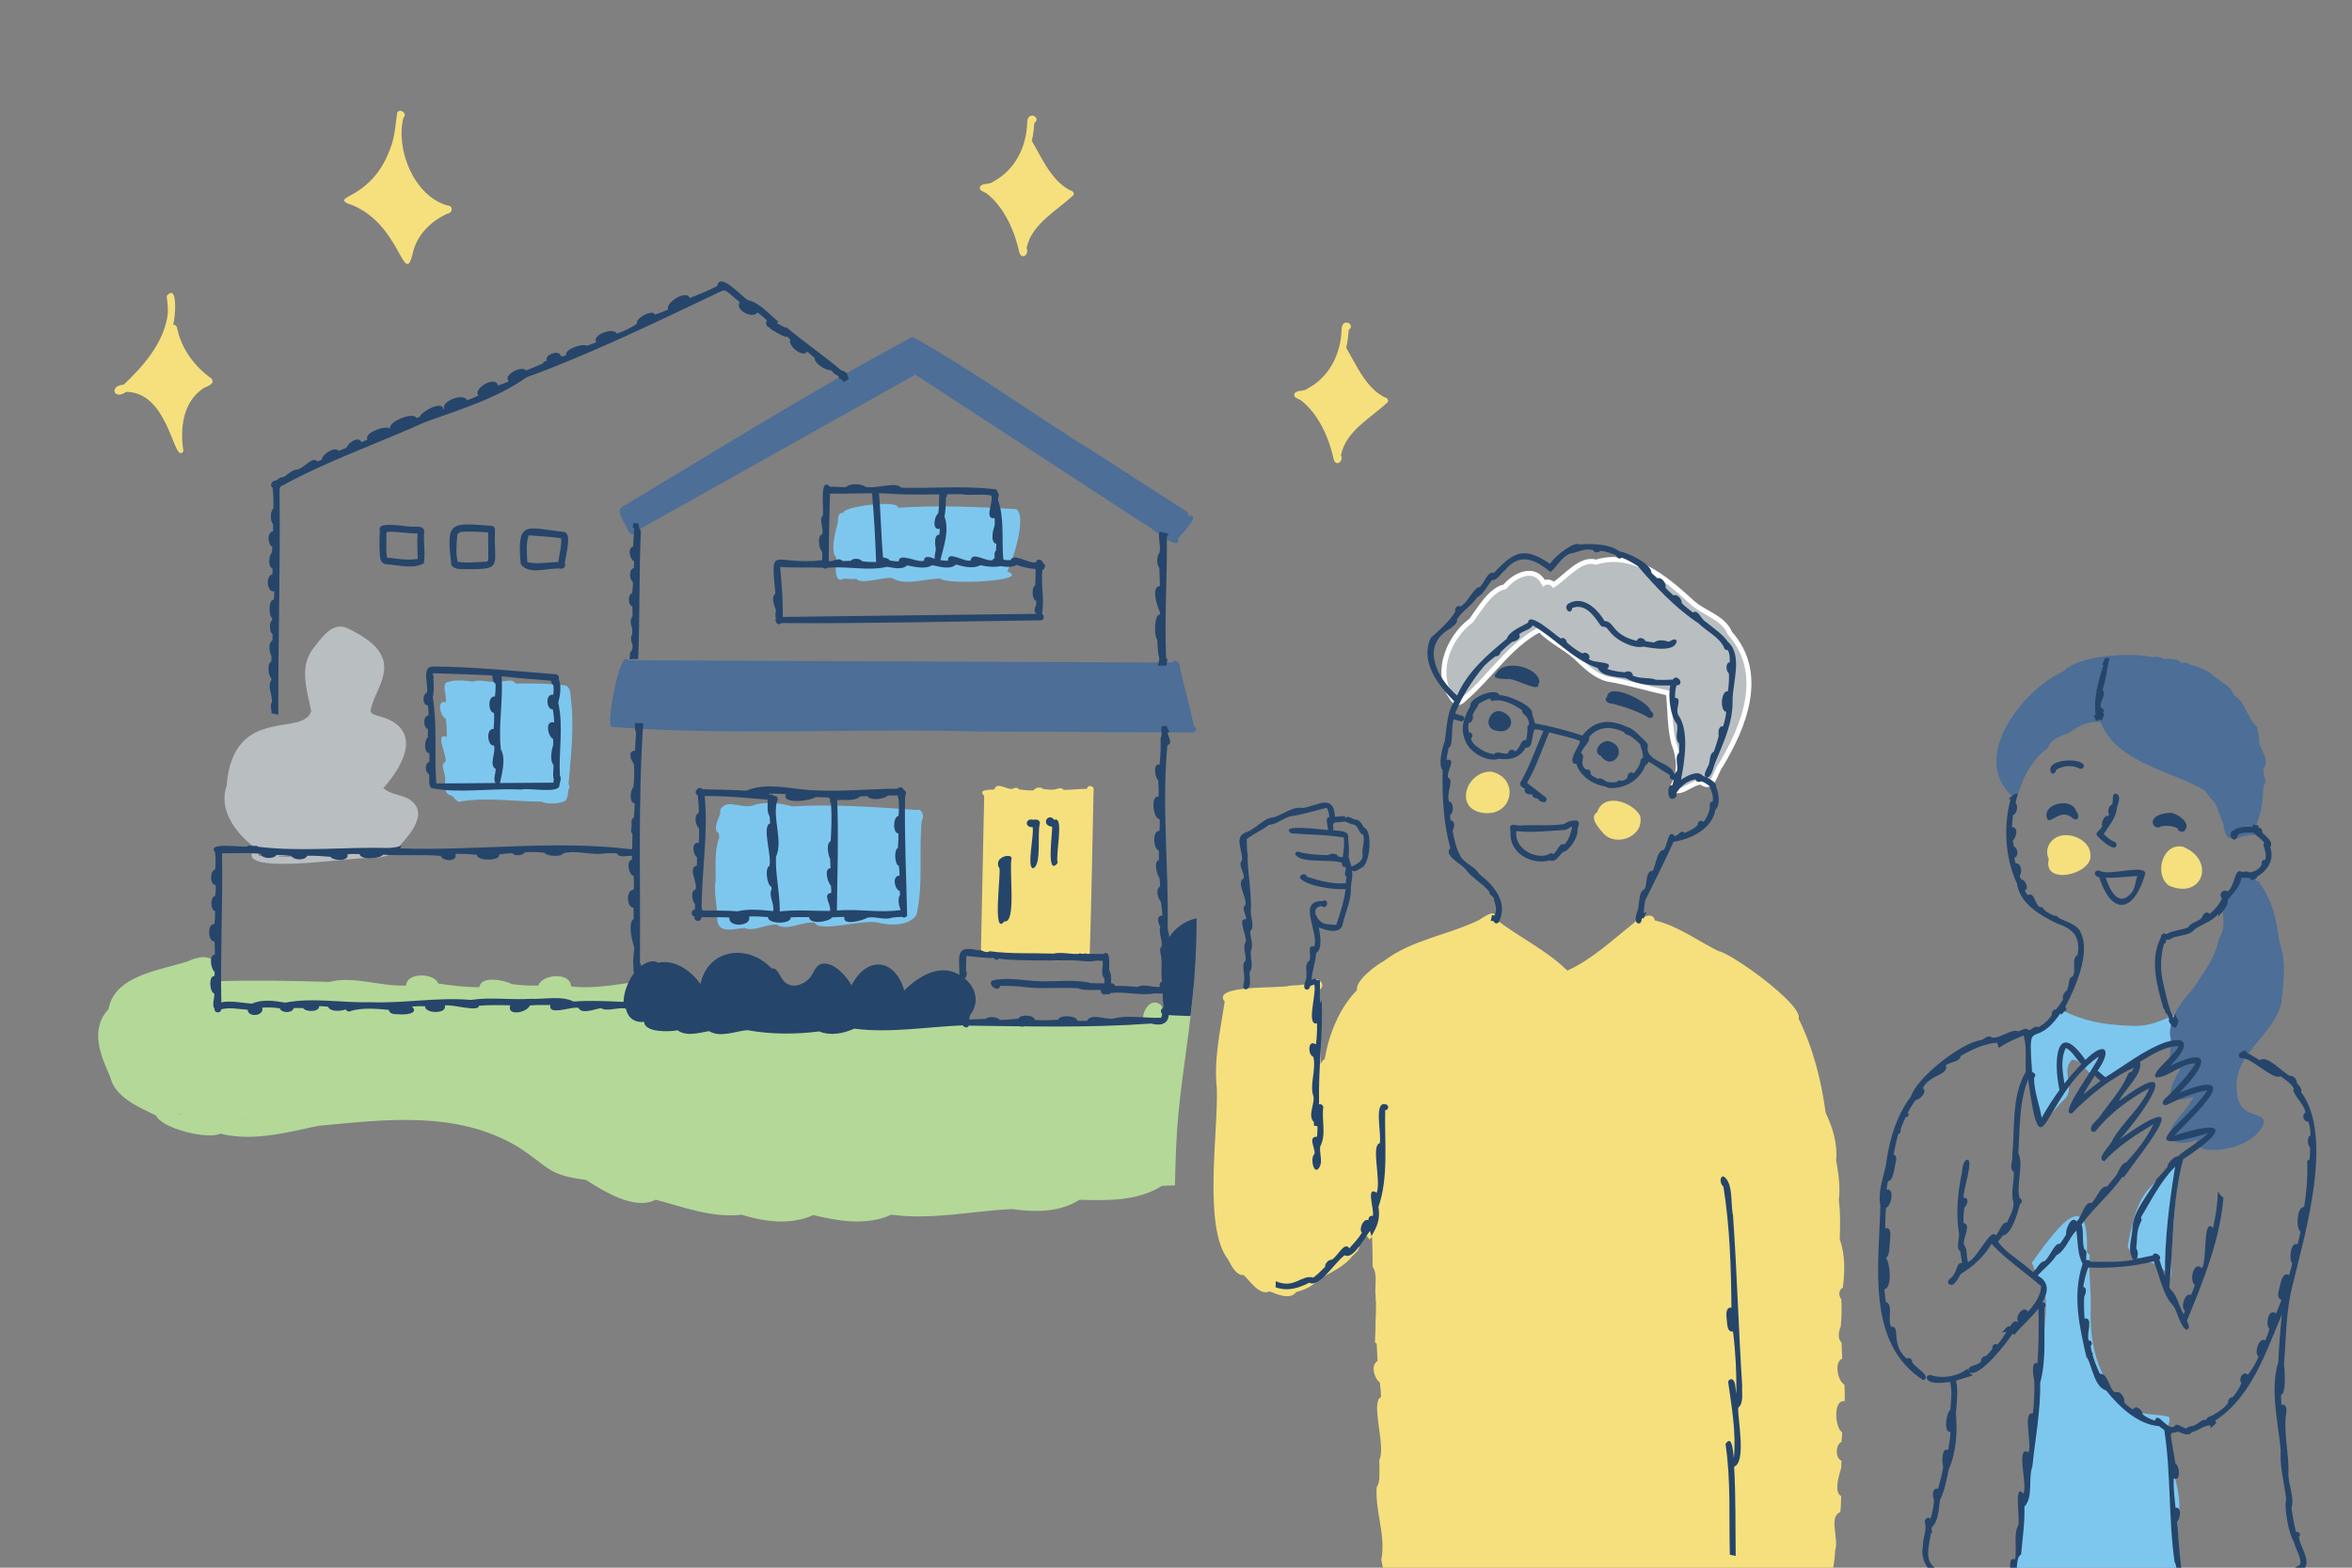
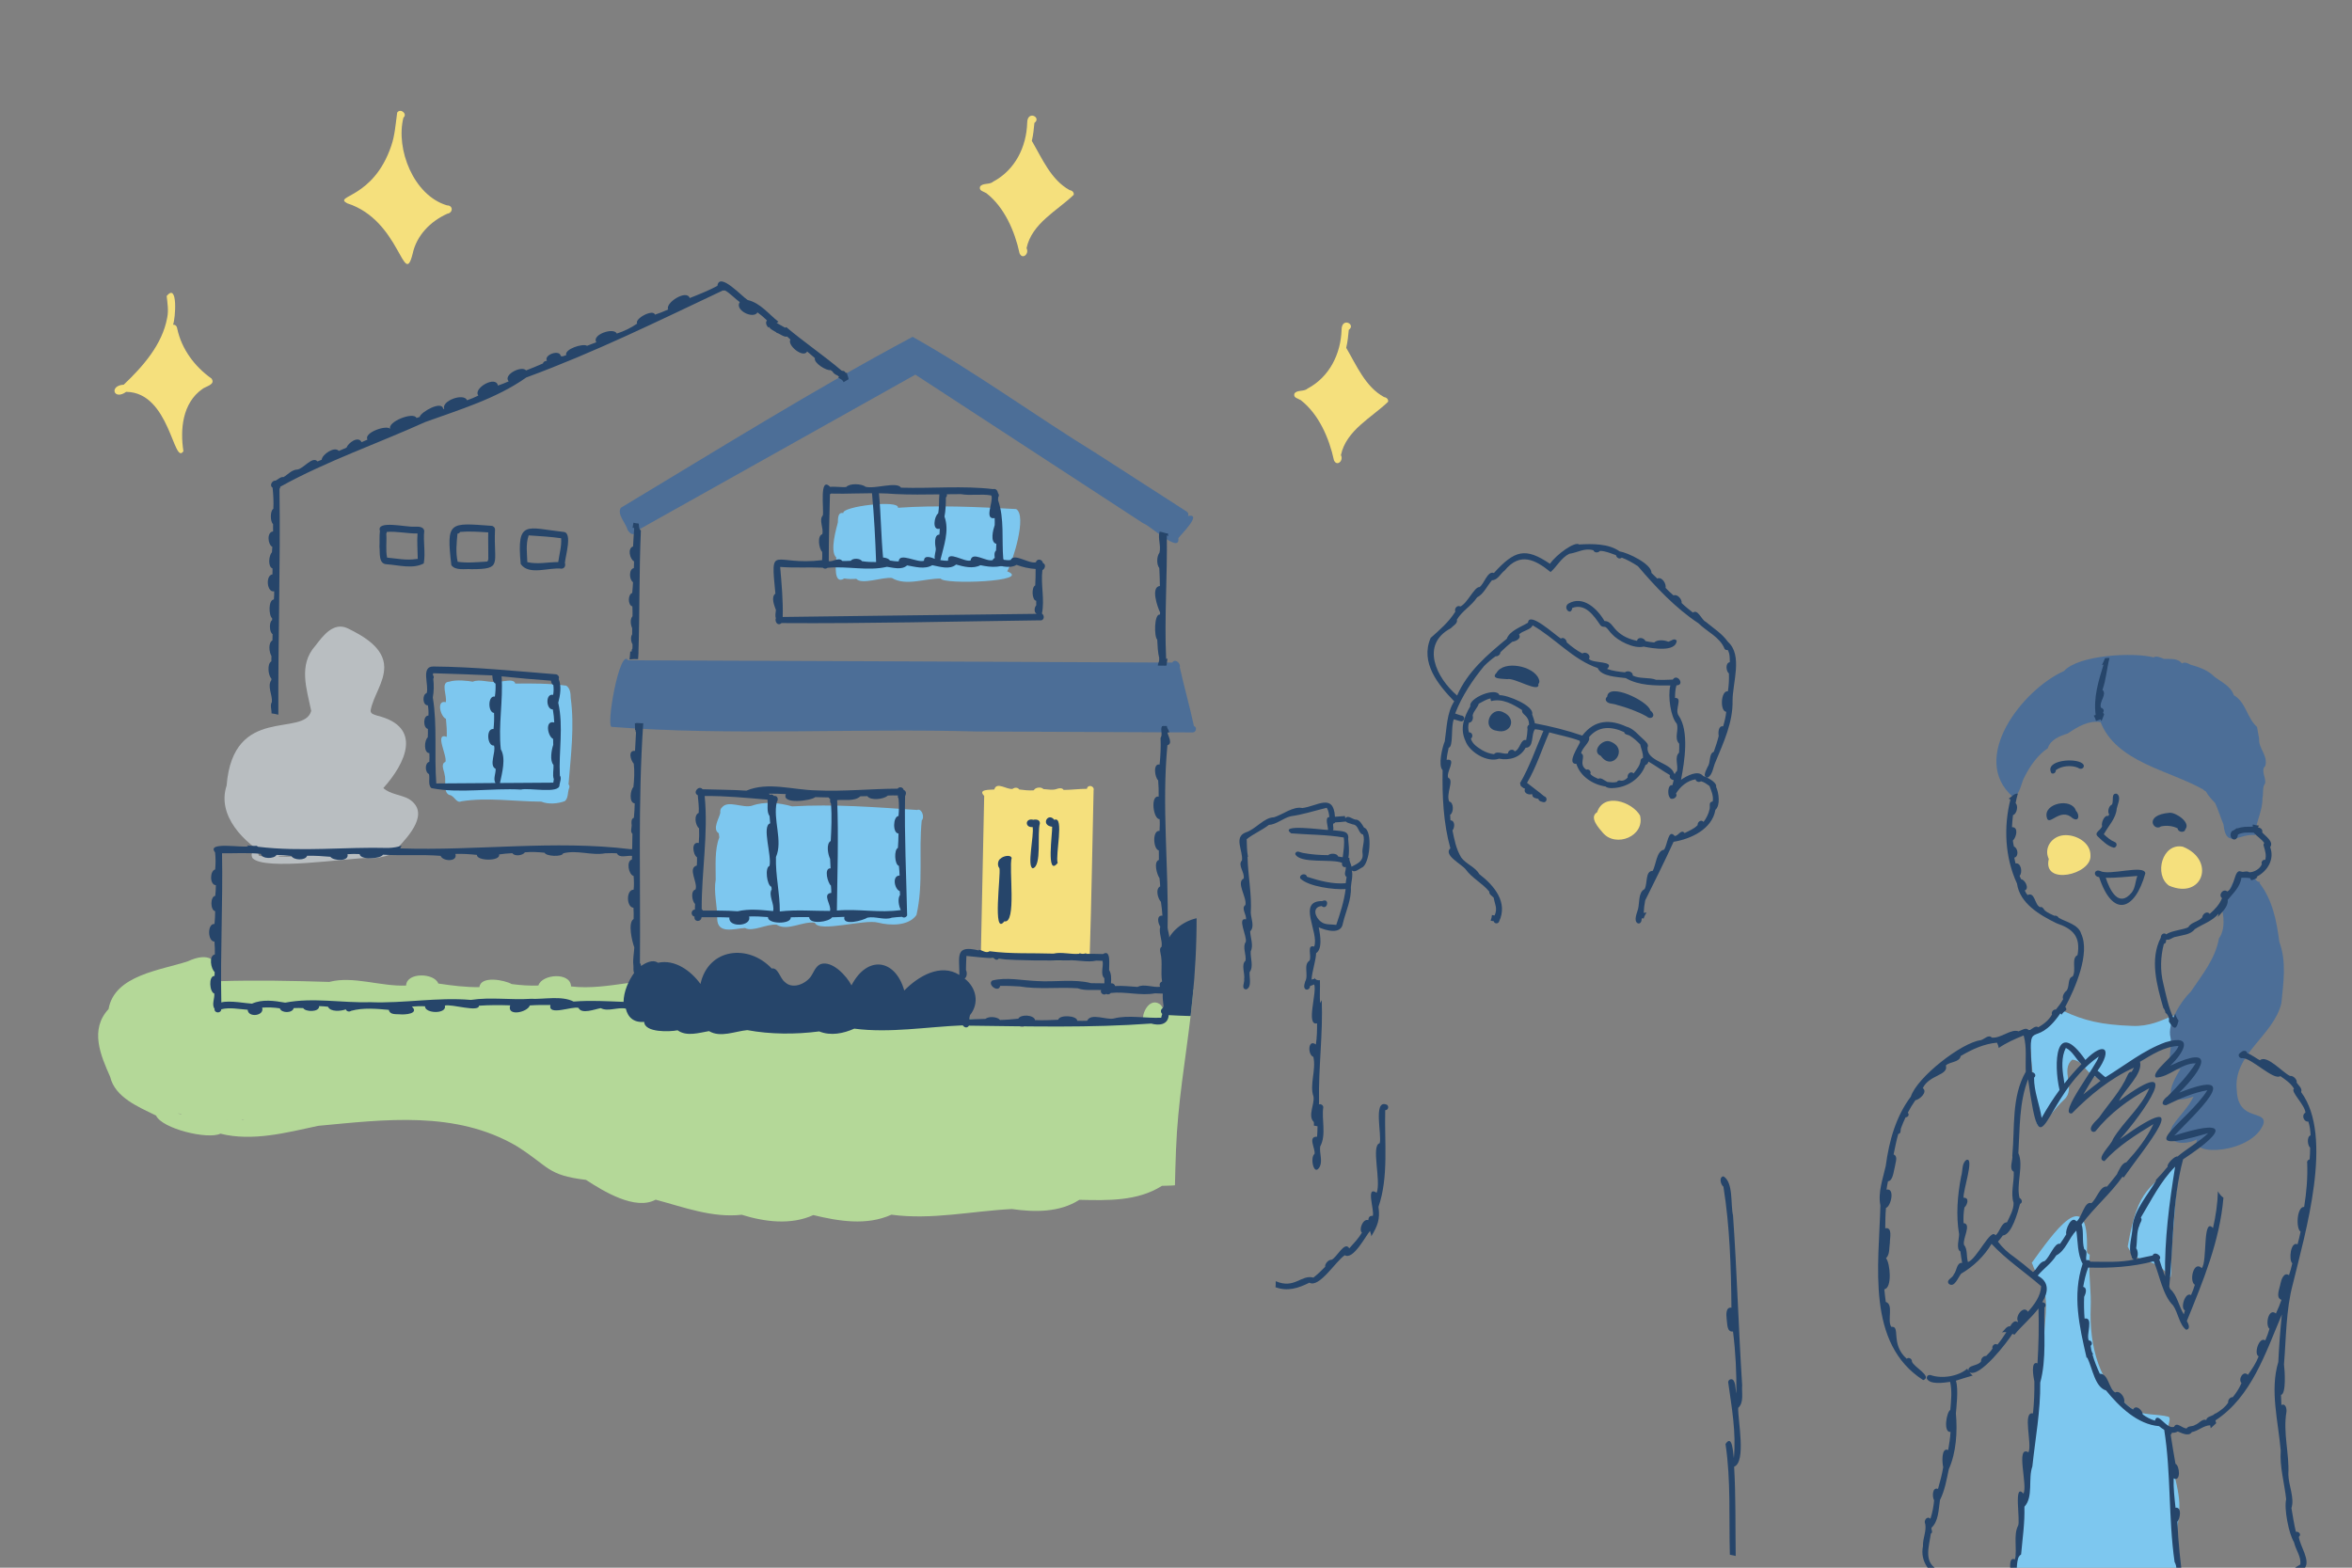
<svg xmlns="http://www.w3.org/2000/svg" xmlns:xlink="http://www.w3.org/1999/xlink" version="1.1" id="レイヤー_1" x="0px" y="0px" viewBox="0 0 600 400" style="enable-background:new 0 0 600 400;" xml:space="preserve">
  <rect x="0" y="0" width="600" height="400" fill="#808080" stroke="none" />
  <style type="text/css">
	.st0{fill:#F7BEAC;}
	.st1{clip-path:url(#SVGID_00000161612474382525148170000006181606649195475377_);}
	.st2{fill:#F5E07D;}
	.st3{fill:#B4D898;}
	.st4{fill:#B9BEC1;}
	.st5{fill:#7DC7EF;}
	.st6{fill:#4C6E97;}
	.st7{fill:#26456A;}
	.st8{clip-path:url(#SVGID_00000079450761582192030530000005903987745041138107_);}
	.st9{fill:#B9BEC1;stroke:#FFFFFF;stroke-width:1.27;stroke-miterlimit:10;}
</style>
  <path class="st0" d="M380.48,247.13c0.05,0.01,0.11,0.03,0.16,0.04C380.59,247.16,380.53,247.14,380.48,247.13z" />
  <path class="st0" d="M359.96,210.99C359.96,210.99,359.96,210.99,359.96,210.99C359.96,210.99,359.96,210.99,359.96,210.99z" />
  <path class="st0" d="M359.9,210.85c0.01,0.01,0.01,0.03,0.02,0.04C359.91,210.88,359.9,210.86,359.9,210.85z" />
  <path class="st0" d="M359.88,210.81C359.89,210.84,359.89,210.82,359.88,210.81C359.89,210.82,359.89,210.84,359.88,210.81z" />
  <path class="st0" d="M359.37,210.76c0-0.01,0.02,0.02,0.03,0.02C359.4,210.78,359.38,210.77,359.37,210.76z" />
  <path class="st0" d="M359.35,210.73c0.01,0.01,0.02,0.02,0.02,0.03C359.36,210.75,359.36,210.74,359.35,210.73z" />
  <path class="st0" d="M359.28,210.67C359.32,210.71,359.3,210.69,359.28,210.67C359.2,210.58,359.31,210.7,359.28,210.67z" />
  <path class="st0" d="M359.19,210.58c0.01,0.01,0.03,0.03,0.05,0.04C359.23,210.61,359.21,210.6,359.19,210.58z" />
  <g>
    <defs>
      <path id="SVGID_1_" d="M332.82,177.49c0,0-31.71-2.25-28.45,36.49s-3.42,54.65-4.37,79.42s0,49.49,0,49.49H14.85V13.07H385.1    v165.12L332.82,177.49z" />
    </defs>
    <clipPath id="SVGID_00000013883650363823825930000009283054848853675166_">
      <use xlink:href="#SVGID_1_" style="overflow:visible;" />
    </clipPath>
    <g style="clip-path:url(#SVGID_00000013883650363823825930000009283054848853675166_);">
      <g>
        <path class="st2" d="M251.06,244.15c0.48,0.05,1.04,0.16,1.43,0.13c2.13,0.85,5,0.32,7.27-0.07c5.58,0.79,11.26,1.35,16.86,0.29     c0.75,0.86,1.93-0.27,1.38-1.14c0,0,0,0,0,0c0,0,0,0,0,0c0.45-13.85,0.65-27.9,0.98-41.68c0.29-1.18-1.5-1.64-1.7-0.41     c-1.97-0.01-3.97,0.28-5.94,0.28c-0.36-0.55-1.09-0.47-1.64-0.29c-1.12,0.45-2.33,0.13-3.52,0.08c-0.58-0.64-2.08-0.47-2.46,0.31     c-1.24,0.09-2.48-0.05-3.71-0.21c-0.35-0.57-1.2-0.56-1.68-0.16c-1.44,0.29-4.09-1.97-4.68,0.16c-1.06,0.11-4.33-0.12-2.58,1.64     c0,0,0,0,0,0c-0.26,13.17-0.56,26.34-0.83,39.51C249.76,243.24,250.33,244.1,251.06,244.15z" />
        <path class="st3" d="M350.88,256.57c-13.26-6.28-29-5.4-43.24-3.85c-2.27,0.27-7.34-1.81-6.53,2.27     c-1.47,0.84-2.96,1.66-4.48,2.41c-0.12-0.53-0.43-0.97-0.85-1.25c0,0,0,0,0,0v0c-2.35-1.48-4.28,1.77-4.21,3.86     c-0.07,0.06-0.13,0.13-0.2,0.19c-9.36-0.64-18.74,1.86-28.01,0.05c-1.09-0.21-2.17,0.65-2.25,1.74     c-0.25-0.01-0.51-0.03-0.76-0.04c-3.16-2.49-8.35-1.25-12.23-1.92c0,0,0,0,0,0c-1.53,0-3.33-1.07-4.79-0.09     c-9.44-0.16-18.87-0.78-28.26-1.74c-3.45-2.89-8.45-0.1-12.62-1.12c-3.29,0.48-16.87-2.98-17.24-0.54     c-7.35,0.83-15.34,0.52-21.89-3.19c0.72-2-1.47-3.2-3.2-2.51c-4.78,0.66-9.62,1.43-14.45,0.85c-0.1-3.73-7.43-3.17-8.33-0.23     c-2.27,0.09-4.55-0.07-6.8-0.37c-1.77-1.02-7.89-2.23-8.24,0.78c-3.52,0.05-7.02-0.4-10.49-0.92c-1-2.73-8.1-2.94-8.21,0.51     c-6.41,0.31-13.49-2.53-19.6-0.92c-9.36-0.29-18.66-0.47-28.03-0.19c0.01-5.83-2.82-7.47-8.06-5.07     c-6.97,2.3-18.71,3.52-20.22,12.19c-4.85,5.23-2.04,11.78,0.42,17.3c1.22,5.25,7.28,7.69,11.7,9.87     c1.54,3.38,13.25,6.18,16.41,4.62c8.21,2.05,16.86-0.27,24.95-2c17.06-1.6,34.97-3.92,50.51,5.1c8.53,5.34,7.72,7.46,17.8,8.69     c4.46,2.9,12.57,7.89,17.78,5.05c7.17,1.91,14.4,4.69,21.96,3.85c5.83,1.82,12.54,2.68,18.26,0.08     c6.45,1.56,13.61,2.76,19.92-0.1c10.28,1.39,20.41-0.92,30.73-1.44c5.81,0.82,12.13,0.91,17.21-2.35     c7.18,0.15,14.77,0.42,21.08-3.57c12.67-0.06,24.89-5.03,36.8-8.85c6.74-5.3,20.06-6.94,20.72-17.18     C357.23,270.73,357,260.35,350.88,256.57z M45.31,284.02c0.29,0.08,0.59,0.17,0.88,0.25c0.02,0.04,0.04,0.08,0.06,0.12     C45.93,284.28,45.62,284.16,45.31,284.02z M57.88,285.68C57.88,285.68,57.88,285.68,57.88,285.68c-0.04-0.01-0.07-0.02-0.11-0.03     c0.04,0,0.08-0.01,0.13-0.01v0c0,0,0,0,0,0C57.89,285.66,57.89,285.67,57.88,285.68C57.88,285.68,57.88,285.68,57.88,285.68z      M61.88,285.82c-0.05,0-0.11,0-0.16,0c0.04-0.03,0.08-0.06,0.13-0.09c0.13,0.04,0.26,0.07,0.38,0.1     C62.11,285.83,61.99,285.82,61.88,285.82z M340.19,285.41c-0.03-0.06-0.06-0.13-0.1-0.19c0.41-0.13,0.82-0.26,1.23-0.4     C340.93,285.02,340.55,285.21,340.19,285.41z" />
        <path class="st4" d="M346.78,203.19c-2.53-1.66-9.69-1.88-9.72-5.6c-0.52-16.82-19.02-3.84-19.4,4.45     c0.23,2.87,1.67,4.71-0.29,7.53c-14.36,14.62,2.71,27.7,17.26,30.55c10.13,0.63,20.74-10.39,10.13-18.52c0,0,0,0,0,0c0,0,0,0,0,0     C350.87,217.38,355.11,207.49,346.78,203.19z" />
        <path class="st4" d="M104.28,203.85c-2.05-1.12-4.74-1.17-6.49-2.77c0,0,0,0,0,0c0,0,0,0,0,0c5.72-6.37,10.09-15.59-1.48-18.46     c-1.09-0.35-1.77-0.51-1.77-1.34c0.71-3.76,3.49-7.11,3.48-11.06c-0.03-4.95-5.27-7.91-9.28-9.88c-3.65-1.75-6.31,1.84-8.27,4.41     c-4.44,4.92-2.2,11.1-1.08,16.64c-1.87,6.86-19.91-1.79-21.58,19.05c-2.55,7.69,4.5,14.72,10.74,18.13c0,0-0.01,0-0.01,0     c0,0,0.01,0,0.01,0c-0.86,0-1.73-0.01-2.55-0.28c-0.17-2.2-2.54-1.06-1.58,0.66c3.07,3.29,23.89,0.04,29.6-0.06     c0.87,0.52,7.84-0.86,7.18-2.29c0,0,0,0,0,0c0,0,0,0,0,0C104.32,213.3,109.85,207.33,104.28,203.85z M77.95,218.18     c-2.27,0.38-4.55,0.46-6.85,0.4c0,0,0,0,0,0c0,0,0,0,0,0c0.02-0.04,0.05-0.09,0.06-0.14C73.43,218.47,75.69,218.23,77.95,218.18     c-0.01,0-0.02,0-0.03,0C77.94,218.19,77.94,218.18,77.95,218.18z" />
        <path class="st5" d="M234.05,206.63c-0.03,0.01-0.06,0.02-0.09,0.04c-10.56-0.71-21.3-1.56-31.88-0.92     c-3.27-0.93-7.04-1.34-10.29-0.16c-2.31,0.67-6.13-1.51-7.6,0.42c-0.39,0.27-0.51,0.86-0.43,1.33c-0.14,1.16-2.19,4.24-0.4,5.27     c0.04,0.35,0.09,0.7,0.14,1.05c-1.25,3.18-0.9,7.31-0.92,10.79c-0.57,3.2,0.42,6.59,0.38,9.86c0,4.19,4.4,2.61,7.09,2.47     c1.95,1.09,5.56-1.11,8.08-0.84c2.77,1.74,6.59-0.95,9.74-0.51c1,2.62,12.63-0.99,16.13-0.02c2.99,0.76,7.73,0.96,9.79-1.94     c1.83-7.9,0.53-16.08,1.35-24.15C235.91,208.68,235.25,206.27,234.05,206.63z" />
        <path class="st5" d="M259.23,129.89c-10.02-0.56-20.12-1.03-30.16-0.33c0.5-2.13-14.43-0.35-13.93,1.36     c-1.43-0.35-1.37,1.45-1.4,2.4c-0.28,1.17-2.18,7.3-0.4,8.94c-0.1,1.53-0.79,7.09,2.05,5.34c1.01,0.17,2.04,0.17,3.06,0.09     c1.35,1.6,6.77-0.53,9.09-0.21c3.57,2.15,8.45,0.07,12.44,0.15c0.74,1.6,23.57,0.75,16.97-1.85     C258.31,143.33,262.08,131.64,259.23,129.89z" />
        <path class="st5" d="M145.59,178.07c-0.01-1.17-0.15-2.47-1.14-3.12c-4.26-0.59-8.69-0.59-13.01-0.53     c-0.3-1.45-3.32-0.35-4.46-0.52c-2.09,0.44-4.51-0.76-6.38,0.04c-0.94-0.21-4.3-0.6-6.02,0c-2.32,0.07-0.43,3.74-0.87,5.23     c-2.46-0.64-1.34,3.7,0.05,4.24c0.16,1.47,0.25,3.08,0.21,4.6c-3.24-1.21,0.17,4.8-0.34,6.38c-1.33,0.55-0.3,2.29-0.22,3.19     c0.5,1.49-0.46,4.52,1.2,5.25c1.3,0.13,1.78,2.23,3.06,1.63c6.7-1.07,13.54,0.05,20.41,0.08c1.79,0.73,4.23,0.55,6.03-0.14     c0.9-0.81,0.66-2.21,1.06-3.27c0.17-0.33,0.12-0.76-0.14-1.02C145.62,192.8,146.58,185.4,145.59,178.07z" />
        <path class="st6" d="M304.57,185.23c-1.15-5.3-2.45-9.8-3.61-14.99c0.32-0.98-1.21-2.33-1.92-1.18     c-46.26-0.18-92.53-0.45-138.78-0.59c-2.15-3.46-5.92,17.7-4.11,17c30,2.32,62.34,0.29,93.11,1.17     c18.33,0.08,36.65,0.16,54.97,0.24C305.13,186.92,305.46,185.56,304.57,185.23z" />
        <path class="st6" d="M160.13,135.25c0.52,0.89,1.62,1.67,2.07,0.31c23.77-13.32,47.54-26.65,71.31-39.97     c19.39,12.67,38.8,25.31,58.19,37.97c1.68,0.49,9.44,7.92,8.9,3.75c0.71-0.97,6.25-6.38,2.46-5.67c0.19-0.39,0.06-0.87-0.31-1.1     c-7.66-4.94-15.33-9.87-22.99-14.81c-15.71-9.67-31.07-20.88-46.95-29.79c-24.88,13.28-50.03,28.97-74.41,43.61     C157.28,131.12,159.68,133.56,160.13,135.25z" />
      </g>
      <g>
        <path class="st7" d="M336.68,222.86c-1.55-2.76-5.45,7.41-7.11,8.56c-0.03-0.07-0.07-0.13-0.11-0.18     c0.01-1.58-0.02-3.16-0.06-4.73c0.31-0.31,0.39-0.84-0.03-1.21c-0.77-3.2,1.03-17.65-1.4-18.11c-1.19,0.28-0.69,1.88-0.78,2.77     c-1.12,1.53-0.64,3.78-0.85,5.6c-0.41,0.35-0.27,0.91-0.01,1.35c-0.02,1.9,0,3.79,0.06,5.69c-1.17-0.85-7.03-6.88-7.14-3.32     c2.45,1.76,5.05,3.48,7.23,5.71c0.47,3.52-0.11,7.41,0.7,10.77c0,0,0,0,0,0c0.65,2.78-0.37,6.26,0.77,8.71     c0.09,1.75-0.1,3.56,0.3,5.27c-0.81,2.21,0.26,5.08-0.02,7.51c-0.45,0.61,0.14,1.41,0.82,1.32c1.54,0,0.69-3.56,0.8-4.65     c0.72-1.82-0.03-4.35,0.1-6.33c0.2-0.89,0.85-2.08-0.06-2.64c0.2-3.7,0.27-7.35,0.03-11.05     C332.19,230.33,335.36,226.85,336.68,222.86z" />
        <path class="st7" d="M258.08,218.91c-0.34-0.98-2.31-0.4-2.78,0.13c-0.7,0.33-1.01,1.73-0.34,2.5c0.4,1.5-1.85,17.6,1.24,13.54     C259.41,235.81,257.31,221.47,258.08,218.91z" />
        <path class="st7" d="M263.46,221.55c2.38-0.52,1.07-9.03,1.81-11.41c0.07-0.99-0.9-1.13-1.66-0.97     c-2.12-0.54-2.25,2.06-0.18,1.86C263.83,213.13,261.92,221.12,263.46,221.55z" />
        <path class="st7" d="M268.41,210.95c0.11,1.4-1.6,13.02,1.41,9.23c-0.67-1.84,1.77-12.16-0.86-10.99     C267.38,207.14,265.34,210.58,268.41,210.95z" />
        <path class="st7" d="M221.28,234.14c2.06-0.41,4.35,0.73,6.22,0.01c0.89-0.1,1.67-0.19,2.61-0.22c0.49,0.37,1.06,0.11,1.3-0.33     c0,0,0-0.01,0-0.01c-0.21-10.03-0.72-20.33-0.52-30.46c0.43-0.85,0.17-1.34-0.38-1.6c-0.14-0.7-1.12-0.88-1.52-0.3     c-6.93,0.03-13.82,0.77-20.76,0.44c-5.78-0.08-12.35-2.28-17.82,0.07c-3.73-0.25-7.46-0.23-11.19-0.36     c-0.93-1.16-2.62,0.88-1.22,1.52c0.11,1.49,0.36,2.98,0.24,4.51c-1.3,0.56-0.86,3.21,0.09,3.94c0.06,1.25,0.03,2.5-0.07,3.75     c-2.01-0.46-1.51,2.97-0.45,3.65c0.01,0.7-0.01,1.4-0.05,2.09c-2.46,0.66,0.35,4.38-0.34,6.12c-1.32,0.33-0.87,3-0.11,3.7     c0,0.47-0.02,0.95-0.05,1.42c-0.98,0.02-1.17,1.54-0.08,1.82c-0.23,1.36,1.66,1.48,1.79,0.13c2.36,0.03,4.73-0.05,7.1,0.07     c-0.37,2.63,5.76,2.34,5.02-0.26c1.61-0.06,3.22,0.03,4.83,0.16c-0.2,1.8,5.97,1.93,5.8,0.05c1.57-0.07,3.13-0.06,4.7-0.04     c0.05,1.98,5.09,1.22,5.84,0.05c1.05-0.06,2.1-0.09,3.15-0.12C214.81,236.4,220.32,234.8,221.28,234.14z M188.16,232.52     c-2.95-0.25-5.92-0.15-8.89-0.19c-0.04-0.15-0.12-0.28-0.27-0.37c-0.04-9.66,1.72-19.22,0.76-28.85     c5.37-0.07,10.72,0.48,16.03,0.92c0.16,1.36-0.28,3.06,0.53,4.21c0.05,0.65,0.1,1.16,0.15,1.84c-2.22,0.63,0.46,8.19-0.17,10.87     c-1.24,0.35-0.66,4.98,0.48,5.31c0.03,0.22,0.06,0.44,0.08,0.66c-0.92,1.57,0.78,3.72,0.37,5.54     C194.21,232.19,191.14,231.81,188.16,232.52z M198.93,232.56c0.03-4.76-1.13-9.14-0.98-13.89c1.81-4.13-0.81-9.49,0.2-13.98     c0.5-0.7,0.27-1.74-0.73-1.61c-0.22-0.35-0.69-0.44-1.06-0.28c-0.05-0.11-0.12-0.21-0.22-0.29c1.45,0,2.89,0.01,4.34,0.11     c-1.2,2.69,6.44,1.71,7.5,0.77c1.15,0.02,2.29,0.06,3.43,0.08c0.1,0.21,0.23,0.36,0.4,0.46c-0.13,0.37-0.04,0.83,0.19,1.17     c0.22,3.18,0.1,6.28-0.08,9.48c-1.23,0.69-0.7,3.48-0.16,4.55c0.05,0.81,0.1,1.62,0.13,2.43c-1.8-0.14-0.72,3.79,0.08,4.4     c0.07,0.62,0.1,1.24,0.1,1.86c-2.47,0.27,0.15,3.19-0.34,4.61C207.47,232.45,203.19,232.06,198.93,232.56z M213.49,232.33     C213.49,232.33,213.49,232.33,213.49,232.33c0.11-9.3,0.46-18.85,0.07-28.18c1.88-0.17,4.44,0.38,5.92-0.97     c0.59-0.02,1.18-0.04,1.78-0.04c0.83,1.2,4.25,0.81,5.21-0.15c0.87-0.04,1.74-0.06,2.61-0.02c-0.09,0.32-0.02,0.58,0.14,0.78     c0.15,1.48,0.13,2.97-0.01,4.45c-1.42,0.15-1.54,4.42,0,4.47c0,1.23-0.07,2.46-0.15,3.68c-1.03,0.43-0.87,4.28,0.25,4.58     c0.1,0.82,0.15,1.65,0.18,2.47c-1.99,0.01-1.31,3.49,0.05,3.98c0.03,0.32,0.05,0.65,0.06,0.96c-0.67,0.95-0.32,2.86,0.2,3.86     C224.32,233.02,219.03,231.81,213.49,232.33z" />
        <path class="st7" d="M215.89,124.25c-0.97,0.15-2.98-0.17-4.1-0.02c-2.88-2.94-1.56,5.9-1.89,7.28c-1.08,1.22,0.29,3.25-0.14,4.8     c-1.36,0.39-0.84,3.77-0.01,4.52c0.03,0.7,0,1.4-0.03,2.1c-12.56,1.52-13.2-4.64-11.92,8.53c-1.17,0.88-0.29,3.04,0.14,4.18     c-0.06,0.67-0.26,1.42-0.02,2.07c-0.35,0.94,0.53,2.13,1.43,1.27c21.88,0.15,43.99-0.42,65.92-0.7c1.01,0.19,1.37-1.08,0.53-1.74     c0.75-3.57-0.35-7.36,0.12-11.07c0.67-0.34,1-1.46,0.13-1.82c-0.13-0.97-1.54-1.23-1.79-0.18c-1.87,0.45-5.57-2.48-6.44-0.59     c-0.56,0.09-1.13,0.05-1.69-0.04c-0.05-0.07-0.12-0.13-0.19-0.19c-0.43-4.91,0.33-10.34-1.33-15.02     c0.01-0.24,0.03-0.49,0.03-0.73c0.26-0.32,0.21-0.82-0.06-1.11c-0.16-0.9-0.74-1.14-1.22-0.99c-7.74-0.92-15.67-0.13-23.5-0.37     c-1.11-1.67-6.78,0.45-9.09-0.24C219.82,123.4,216.73,123.27,215.89,124.25z M259.31,144.12c1.57,0.58,3.21,0.95,4.88,1.06     c0,1.4-0.02,2.8-0.1,4.2c-0.98,0.38-0.88,3.76,0.25,3.91c0.01,0.39,0.02,0.77,0.01,1.16c-0.51,0.53-0.63,1.8,0.11,2.17     c-21.6,0.27-43.2,0.5-64.79,0.8c0,0,0,0,0,0c0.12-4.19-0.29-8.57-0.65-12.77c3.63,0.29,7.23,0.03,10.87,0.2     c0.31,0.32,0.87,0.33,1.21,0.03c5.05-0.52,10.25,0.9,15.17-0.26c1.63,0.23,3.77,0.88,5.13-0.36c2.08,0.35,4.48,1.09,6.43-0.05     c1.91,0.36,4.43,1.24,6.07-0.17c1.95,0.55,4.32,1.16,6.21,0.17c1.37,0.29,2.82,0.51,4.22,0.38c0,0,0,0,0,0     c0.58-0.08,1.14-0.24,1.71-0.05c0,0,0,0,0,0C257.15,144.71,258.35,144.73,259.31,144.12z M245.15,126.08     c2.41,0.45,5.19-0.13,7.69,0.33c0.03,0.05,0.05,0.1,0.09,0.16c0.5,1.49-1.96,6.1,0.81,5.62c0.03,0.59,0.03,1.19,0.01,1.78     c-0.4,1.19-1.25,4.37,0.42,4.8c-0.01,0.56-0.04,1.12-0.08,1.69c-0.52,0.47-0.4,1.26-0.33,1.9c-0.24,0.11-0.43,0.29-0.51,0.54     c-1.65,0.56-5.25-2.38-5.65,0.1c-1.5,0.55-6.04-2.74-5.74,0.06c-0.66,0.04-1.32-0.03-1.97-0.15c0.82-3.47,2.37-7.45,1.05-11.11     c0.31-1.6,0.35-3.24,0.36-4.87c0.27-0.24,0.32-0.54,0.24-0.82C242.74,126.1,243.95,126.09,245.15,126.08z M228.45,126.06     c3.72,0.18,7.46,0.13,11.19,0.08c-0.16,1.61-0.01,3.26-0.31,4.86c-1,0.68-1.63,4.49,0.4,3.89c0,0.51-0.03,1.02-0.09,1.53     c-1.43-0.06-1.12,2.64-0.92,3.56c0.05,0.72-0.47,1.9-0.23,2.62c-0.87-0.34-2.74-1.11-2.78,0.48c-1.68,0.61-6.32-2.26-6.45,0.16     c-0.76,0.01-1.52-0.09-2.26-0.23c-0.21-0.42-0.98-0.71-1.73-0.76c-0.51-5.54-0.54-10.88-1.05-16.39     C225.63,125.89,227.05,125.94,228.45,126.06z M218.25,125.91c1.4-0.03,2.8-0.05,4.2-0.06c0.54,5.82,0.84,11.72,1.05,17.56     c-1.24,0.02-2.31-0.03-3.59-0.22c-0.47-0.76-2.36-0.84-2.88-0.1c-0.71,0.03-1.43,0.06-2.13,0.05c-0.97-1.08-2.32,0.26-3.48,0.05     c0-5.68,0.16-11.35,0.3-17.06c0.09-0.04,0.17-0.1,0.25-0.19C214.05,126,216.15,125.96,218.25,125.91z" />
        <path class="st7" d="M96.8,139.48c0.19,1.53-0.33,4.45,1.89,4.5c3.02,0.2,6.64,1.27,9.41-0.22c0.49-2.69-0.18-5.6,0.13-8.36     c-0.26-1.07-1.45-1.04-2.52-1.02c-1.96,0.2-9.78-1.76-8.79,1.09C96.75,136.77,96.88,138.14,96.8,139.48z M98.68,135.72     c2.62-0.2,5.21,0.44,7.83,0.4c-0.16,2.16,0.04,4.32,0.06,6.48c-0.17,0.02-0.35,0.04-0.53,0.05l0.05,0     c-2.48,0.37-4.88-0.15-7.34-0.37c-0.42-1.99-0.05-4.08-0.21-6.1C98.62,136.04,98.67,135.88,98.68,135.72z" />
        <path class="st7" d="M125.31,134.16c-10.62-0.76-11.5-1.23-10.17,10.03c1.03,1.51,3.62,0.88,5.1,1.04     c8.11,0,5.63-1.22,6.04-10.11C126.28,134.58,125.83,134.16,125.31,134.16z M124.57,142.62c0.01,0.17-0.11,0.51-0.27,0.66     c-2.5,0.15-5.07,0.43-7.55,0.06c-0.54-2.41-0.27-4.73-0.05-7.18c0.28-0.02,0.54-0.17,0.69-0.44c2.39-0.21,4.76-0.02,7.16,0.12     C124.5,138.09,124.6,140.36,124.57,142.62z" />
        <path class="st7" d="M143.83,135.73c-9.4-1.02-12.1-3.32-10.99,8.18c2.09,3.02,7.24,0.78,10.41,1.19     c0.8-0.05,1.07-0.77,0.86-1.47C144.17,142.13,146.1,135.97,143.83,135.73z M142.41,143.41c-2.62,0.01-5.29,0.63-7.89,0.02     c-0.06-2.29-0.44-4.62,0.35-6.83c2.69,0.19,5.58,0.34,8.28,0.73C143.3,139.38,142.68,141.4,142.41,143.41z" />
        <path class="st7" d="M142.41,179.31c0.5-1.86,0.88-4.22,0.11-6.06c0.29-0.62-0.27-1.25-0.92-1.22     c-10.36-0.82-20.67-1.89-31.09-1.97c-3.23,0.01-1,4.8-1.67,6.79c-1.17,0.34-1.07,3.17,0.31,3.12c0.15,0.86,0.2,1.74,0.14,2.61     c-1.42-0.01-1.37,3.16-0.14,3.4c0.02,0.72,0.03,1.44-0.03,2.16c-0.87,0.72-1.1,3.95,0.41,4.03c0.05,0.74,0.04,1.48-0.01,2.21     c-1.21,0.29-1.12,2.69-0.08,3.13c0.27,1.09-0.33,2.79,0.62,3.58c7.04,1.42,15.38-0.06,22.85,0.37c2-0.55,9.93,1.21,9.82-1.2     c0.1-0.73,0.59-1.74,0.09-2.39C142.51,191.67,143.79,185.41,142.41,179.31z M121.53,199.83c-3.41,0.02-6.82,0.07-10.23,0.07     c-0.55-7.29,0.29-14.73-0.89-21.94c0.29-1.57,0.3-3.17,0.12-4.75c0.22-0.35,0.12-0.73-0.11-1.01c0.03-0.14,0.06-0.28,0.09-0.42     c5.02,0.15,10.06,0.32,15.08,0.55c0.06,0.72,0.08,1.76,0.82,2.1c0.05,1.15,0,2.14-0.17,3.3c-1.84-0.31-1.79,4.04-0.21,4.18     c0.06,1.37,0.01,2.75-0.13,4.11c-1.99-0.27-1.62,4.42,0.12,4.21c0.57,1.67-1.39,5.06,0.42,5.94c0.07,1.17-0.7,2.6-0.04,3.62     C124.78,199.81,123.15,199.82,121.53,199.83z M132.4,199.76c-1.62,0.01-3.24,0.02-4.86,0.03c0.53-2.51,1.58-6.31,0.22-8.61     c-0.68-6.23,0.63-12.33,0.2-18.61c4.2,0.44,8.4,0.82,12.61,1.11c0.05,0.46,0.17,0.9,0.58,1.1c0.12,0.83,0.1,1.68-0.04,2.51     c-2.03-0.43-1.83,3.78-0.08,3.73c0.19,1.1,0.31,2.21,0.36,3.33c-2.43-0.68-1.71,3.51-0.29,4.19c0.02,0.51,0.03,1.01,0.03,1.52     c-0.43,1.21-0.93,4.03,0.05,5.08c0.11,1.2-0.3,2.55,0.1,3.67c-0.06,0.32-0.06,0.6-0.14,0.89     C138.22,199.71,135.31,199.73,132.4,199.76z" />
        <path class="st7" d="M320.63,248.25c5.96-6.26-2.23-12.6-8.32-7.75c0.7-9.32-10.5-7.34-14.05-1.29c0.07-0.78-0.36-1.72-0.4-2.53     c0.31-15.28-1.53-31.07-0.05-46.52c1.42-0.46,0.21-2.21,0.01-3.26c0.16-0.01,0.32-0.02,0.48-0.04c-0.1-0.58-0.61-0.98-0.62-1.6     c-0.24-0.04-0.48-0.05-0.73-0.01c-0.01-0.02-0.03-0.03-0.04-0.05c-0.16,0.03-0.32,0.06-0.48,0.11c-0.49,0.87,0.24,2.09-0.37,2.96     c0.1,2.3-0.01,4.52-0.24,6.8c-1.78-0.33-1.19,3.39-0.37,4.03c0.11,1.39,0.16,2.78,0.13,4.17c-2.17-0.46-1.4,5.76,0.24,5.75     c0.08,1.01,0.04,1.9-0.02,2.99c-1.9-0.23-1.62,4.7-0.18,4.98c0.02,0.81,0.03,1.61,0.02,2.42c-1.44,0.49-0.49,3.75,0.15,4.66     c0.08,0.69,0.15,1.39,0.18,2.09c-1.29,0.65-0.6,3.12,0.19,3.96c0.17,1.17,0.31,2.33,0.38,3.51c-1.58-0.13-1.15,1.94-0.55,2.81     c-0.48,1.6,0.6,3.4,0.34,5.13c-0.55,0.32-0.39,1.06-0.29,1.59c0.6,2.4,0,4.79,0.41,7.27c-0.22,0.09-0.37,0.2-0.49,0.38     c0,0,0,0,0,0c-0.01,0.02-0.03,0.04-0.04,0.07c-0.14,0.28-0.09,0.62,0.02,0.9c-1.78,0.26-4.16-0.84-5.73,0.04     c-1.86-0.12-3.86-0.36-5.76-0.23c-0.09-0.49-0.56-0.75-1.03-0.69c0.06-1.19,0.13-2.42-0.48-3.39c-0.07-1.08,0.58-5.45-1.55-4.08     c-1.44-0.05-2.87-0.06-4.31-0.06c0-0.05,0.01-0.11,0.01-0.16c-0.55,0.22-1.16,0.23-1.71-0.01c0,0.06-0.01,0.11-0.01,0.16     c-2.16,0.22-4.55-0.53-6.62-0.04c-5.47-0.19-10.88,0.12-16.29-0.61c-0.93,0.62-1.83-0.26-2.73-0.38     c-0.01,0.06-0.02,0.12-0.03,0.18c-6.2-1.5-4.92,1.53-4.96,6.25c-4.85-3.07-10.54,0.39-14.06,3.97     c-2.32-8.14-9.46-9.04-13.46-1.31c-1.23-2.39-4.89-6.4-7.86-5.43c-1.39,0.58-1.78,2.19-2.61,3.31c-1.47,1.86-4.64,3.16-6.56,1.24     c-1.15-0.81-1.72-3.78-3.32-3.42c-5.96-6.34-16.16-5.22-18.18,3.94c-2.43-3.36-6.52-6.35-10.84-5.41     c-1.38-0.95-3.16,0.05-4.35,0.83c0.01-0.28-0.03-0.54-0.25-0.75c0.19-20.41-0.54-40.75,0.84-61.16     c-0.01,0.01-0.03,0.01-0.04,0.01c0-0.02,0-0.03,0-0.05c-0.58,0.05-1.16-0.05-1.74-0.07c-0.01,0.03-0.01,0.06-0.02,0.09     c-0.11-0.01-0.23-0.02-0.34-0.03c0.05,0.57,0.04,1.15,0.05,1.72c0.04,0,0.08,0.01,0.11,0.01c-0.01,0.23,0.02,0.44,0.14,0.64     c-0.09,1.57-0.15,3.13-0.25,4.7c-1.9-0.18-1.1,2.44-0.32,3.27c0.22,1.98,0.12,3.97-0.09,5.95c-0.8,0.78-1.19,3.99,0.33,4.18     c-0.02,1.22-0.1,2.43-0.21,3.65c-0.78,0.33-0.63,1.27-0.56,1.96c-0.01,0.69-0.41,1.63,0.19,2.15c-0.01,1.31-0.04,2.61-0.07,3.92     c-0.14-0.04-0.3-0.04-0.48,0c-19.37-2.38-39.19,0.46-58.7-0.2c0.14-0.22,0.25-0.46,0.36-0.69c-1.04,0.35-2.14,0.53-3.29,0.57     c0,0-0.01,0.01-0.01,0.01c-11.16-0.31-22.15,1.05-33.33-0.31c-0.09-0.09-0.2-0.16-0.33-0.2c-0.01-0.01-0.02-0.03-0.04-0.04     c-0.79,0.06-1.62,0.02-2.39-0.12c0.07,0.08,0.15,0.16,0.23,0.24c-1.44,0.45-10.74-1.29-8.42,1.55c0.16,1.45,0.16,2.92,0.02,4.36     c-1.39,0.39-1.42,3.93,0.18,4.02c-0.01,0.91-0.05,1.82-0.16,2.72c-1.31,0.17-1.27,3.67-0.02,3.92c0,1.08-0.06,2.17-0.17,3.25     c-1.89-0.12-1.76,4.47-0.01,4.5c0.07,1.09,0.14,2.18,0.11,3.27c-1.63,0.35-1.01,3.69-0.05,4.5c-0.01,0.33-0.02,0.66-0.04,0.99     c-1.61-0.02-1.26,4.18-0.06,4.49c0.14,1.23-0.73,2.82,0.07,3.89c-0.14,1.17,1.65,1.26,1.71,0.13c2.16-0.55,4.51-0.03,6.73,0.12     c0.11,2.12,4.39,1.56,3.69-0.54c1.51-0.11,3.03-0.05,4.52,0.18c0.38,1.28,3.25,1.27,3.53-0.06c0.81-0.04,1.62-0.04,2.43,0     c0.6,1.02,4.16,1.08,4.06-0.51c0.76,0.03,1.51,0.07,2.26,0.16c0.63,1.4,3.35,1.13,4.55,0.67c0.19,0.56,0.91,0.71,1.36,0.37     c3.06-0.84,6.47-0.53,9.62-0.24c0.21,1.26,1.77,1.08,2.73,1.13l-0.02,0c1.38,0.16,5.12-0.14,3.16-1.97     c1.11-0.1,2.23-0.14,3.35-0.07c-0.02,1.9,5.67,2.03,5.07-0.19c1.81-0.45,8.64,1.81,8.7,0.04c2.64-0.19,5.31-0.18,7.96-0.09     c-0.91,2.94,4.43,1.79,5.01,0.02c1.75-0.13,3.5-0.13,5.25-0.11c-0.66,2.89,5.53,0.24,7.17,0.73c0.78,1.72,4.19,0.31,5.68,0.07     c1.85,0.98,4.3-0.33,6.39,0.12c0.52,2.26,2.09,3.63,4.68,3.38c0.13,2.81,6.59,2.54,8.52,2.15c2.29,1.66,5.41,0.66,8.02,0.21     c2.94,1.75,6.63,0.03,9.77-0.25c5.95,1.1,12.3,1.11,18.35,0.33c2.92,1.19,6.16,0.54,8.94-0.71c9.04,1.19,18.55-0.47,27.68-0.84     c0.36,0.54,1.11,0.81,1.57,0.08c15.53,0.18,30.94,0.59,46.48-0.54c2,0.56,4.31,0.37,4.48-2.15c6.47,0.39,12.97,0.28,19.46,0.53     C323.04,260.46,329.53,249.38,320.63,248.25z M161.58,246.31c0.07,0.57-0.1,1.39,0.19,1.92c-1.5,2.11-2.66,4.83-2.7,7.4     c-4.23-0.16-8.45-0.42-12.74-0.08c-3.08-1.56-7.47-0.54-10.96-0.7c-5.07,0.34-10.2-0.49-15.25,0.28     c-8.64-0.74-17.11,0.93-25.69,0.58c-7.27,0.23-14.46-1.27-21.68,0.12c-2.75-0.49-5.86-0.93-8.47,0.26     c-1.06-0.01-5.76-0.91-7.82-0.32c-0.28-12.74,0.42-25.36,0.18-38.06c3.31,0.05,6.6-0.19,9.91,0.15c0.24,1.37,3.43,1.33,3.99,0.27     c1.27,0.04,2.54,0.12,3.8,0.27c0.56,1.11,3.59,1.22,4.01-0.05c1.98-0.04,3.97,0.09,5.94,0.26c0.69,1.07,4.89,1.28,4.35-0.66     c1.02-0.09,2.07-0.08,3.1-0.03c0.15,1.58,5.31,1.24,5.96,0.16c4.91,0.28,9.78-0.1,14.7,0.29c0.57,1.46,4.43,1.59,3.77-0.49     c1.84-0.06,3.68,0.05,5.5,0.25c-0.11,1.56,6.07,1.68,5.65-0.12c1.15-0.17,2.16-0.27,3.39-0.32c0.54,0.88,2.69,0.6,3.19-0.22     c1.68-0.15,3.36-0.08,5.04,0.11c0.28,0.91,4.44,1.13,4.72,0.15c3.53-0.94,7.37,0.64,10.7-0.01c1-0.03,2.01-0.07,3.01,0.01     c0.63,1.32,2.68,0.49,3.87,0.65c-0.01,0.31-0.02,0.62-0.04,0.93c-1.5,0.37-0.85,3.89,0.43,4.19c0.11,1.17,0.13,2.35,0.01,3.51     c-1.95-0.01-1.88,4.46-0.04,4.61c0.05,0.96,0.08,1.91,0.04,2.87c-1.56,0.95-0.38,5.76,0.17,7.23     C161.75,243.31,161.38,244.76,161.58,246.31z M296.66,257.13c-0.01,0.03-0.02,0.07-0.03,0.1c-0.63,0.33-0.58,1.1-0.14,1.48     c-0.1,0.32-0.2,0.63-0.26,0.96c-3.85,0.2-8.51-0.75-12.06,0.19c-1.82,0.49-5.93-1.52-6.83,0.59c-0.84,0.03-1.69,0.03-2.53,0.01     c-0.01-1.36-4.53-1.62-4.86-0.27c-1.96,0.1-3.92,0.18-5.89,0.09c-0.3-1.37-3.69-1.55-4.29-0.36c-1.55,0.16-3.1,0.3-4.66,0.32     c-0.68-0.84-2.91-0.98-3.72-0.27c-1.36,0.07-2.72,0.1-4.08,0.06c-0.01-0.09-0.03-0.18-0.04-0.27c0.06-0.25,0.13-0.47,0.16-0.72     c2.48-3.05,1.65-7.06-1.36-9.36c0.64-0.38,0.68-1.58,0.35-2.16c0.03-1.21,0.04-2.41,0.12-3.61c2.31,0.21,4.61,0.53,6.93,0.58     c0.35,0.34,0.82,0.57,1.28,0.2c5.91,0.44,11.96,0.4,17.84,0.35c2.34-0.14,4.81,0.58,7.07,0.07c0.53,0.01,1.07,0.03,1.6,0.05     c0.32,1.39-0.65,3.42,0.47,4.44c0.02,0.43,0.02,0.87,0.01,1.3c-1.13-0.01-2.27-0.01-3.4-0.04c-4.24-1.13-9.27-0.24-13.78-0.54     c-3.76-0.14-7.81-1.07-11.46-0.13c-1.32,1.11,1.69,3.21,2.04,1.37c1.66-0.04,3.29,0.03,4.96,0.13c4.79,0.81,9.87,0.14,14.82,0.47     c1.87,0.7,3.95,0.33,5.98,0.45c-0.36,0.78,0.67,1.48,1.3,0.98c0.4,0.26,0.91,0.11,1.17-0.23c3.69-0.43,7.62,0.78,11.26,0.09     c0.67,0.03,1.33,0.05,2,0.07c-0.06,1.08,0.05,2.18,0.2,3.25C296.75,256.89,296.7,257.01,296.66,257.13z" />
        <path class="st7" d="M69.95,150.87c0,0.7,0,1.39-0.08,2.08c-1.45,0.1-1.34,4.13-0.44,4.82c0,0.15,0,0.31-0.01,0.46     c-0.82,0.48-0.71,3.13,0.12,3.57c-0.01,0.53-0.01,1.06-0.04,1.59c-1.15,0.67-0.83,3.02-0.25,4.02c0,0.44-0.01,0.89-0.03,1.34     c-1.11,0.56-0.81,3.63,0,4.37c0.01,0.13,0.01,0.25,0.02,0.38c-1.15,1.57,0.3,3.81,0.12,5.62c-0.53,0.82-0.04,1.96-0.09,2.9     c0.59,0.08,1.17,0.19,1.74,0.34c-0.09-19.24,0.56-38.32,0.29-57.61c0.14-0.15,0.21-0.36,0.21-0.57     c11.79-6.52,24.65-10.93,36.98-16.5c8.74-3.16,18.19-5.99,25.77-11.37c17.29-6.35,33.59-14.37,50.17-22.21     c0.2,0.06,0.38,0.06,0.53,0.01c1.34,0.75,2.47,2.04,3.76,2.98c-1.4,2.04,3.45,4.42,4.52,2.62c0.86,0.62,1.67,1.3,2.42,2.05     c-0.43,0.48-0.21,1.17,0.3,1.79c0.08-0.04,0.16-0.09,0.24-0.13c0.39,0.7,1.26,0.98,1.9,1.41c-0.03,0.02-0.06,0.04-0.09,0.05     c0.74,0.17,1.35,0.73,2.09,0.96l-0.05-0.02c0.27,0.09,0.49,0.12,0.73,0.04c0.29,0.24,0.58,0.5,0.85,0.76     c-0.9,1.48,3.3,4.87,4.28,3.06c0.67,0.55,1.32,1.12,1.97,1.69c-0.36,1.23,2.94,3.28,4.01,3.06c0.16,0.12,0.32,0.24,0.49,0.36     c0.23,0.5,0.81,0.84,1.31,1.02c0.09,0.15,0.23,0.27,0.38,0.38c-0.08,0.05-0.17,0.1-0.25,0.15c0.49,0.35,1.2,0.54,1.37,1.18     c0.43-0.25,0.86-0.51,1.29-0.76c-0.03-0.6-0.41-1.12-0.46-1.71c-0.09,0.05-0.17,0.1-0.26,0.15c-0.11-0.39-0.53-0.63-0.91-0.59     c-0.06-0.04-0.13-0.06-0.19-0.08v0c-4.54-3.86-9.52-7.21-14.07-11.06c-0.09,0.05-0.19,0.1-0.28,0.15     c-0.71-0.43-1.46-0.77-2.18-1.25c0.16-0.09,0.32-0.18,0.48-0.26c-2.49-1.93-4.6-4.8-7.87-5.56c-1.44-0.86-7.24-7.31-7.73-3.61     c-2.27,1.21-4.66,2.17-7.06,3.1c-0.79-2.29-6.35,1.26-5.49,2.92c-1.12,0.51-2.13,0.92-3.37,1.32c-0.46-1.52-5.28,1-4.55,2.29     c-1.59,1.1-3.35,1.95-5.19,2.54c-0.75-1.67-6.46,0.26-5.23,2.21c-0.78,0.32-1.57,0.63-2.36,0.91c-0.99-0.69-5.84,0.82-5.31,2.39     c-0.32,0.1-0.64,0.21-0.95,0.31c-0.13-0.04-0.28-0.06-0.44-0.05c-0.23-1.84-4.44-0.34-3.53,1.18c-0.48,0.03-0.92,0.22-1,0.66     c-1.4,0.62-2.81,1.22-4.32,1.79c-1.14-1.34-5.96,1.13-4.44,2.79c-0.9,0.41-1.82,0.76-2.75,1.08c-0.48-2.7-6.42,0.7-4.99,2.54     c-0.92,0.47-1.85,0.85-2.88,1.21c-0.8-1.96-6.58,0.13-5.83,2.16c-0.09,0.03-0.17,0.05-0.26,0.08c-0.23-2.34-5.76,0.77-6,2.01     c-0.26,0.1-0.53,0.18-0.8,0.27c-0.75-1.71-7.56,1-6.7,2.79c-0.9-1.13-6.87,0.95-5.81,2.73c-0.5,0.22-0.93,0.4-1.51,0.65     c-0.85-1.71-3.41,0.19-3.85,1.4c-0.64,0.3-1.3,0.56-1.95,0.84c-1.08-1.29-4.3,0.92-4.37,2.24c-0.35,0.15-0.71,0.3-1.06,0.44     c-1.32-1.46-3.51,1.81-5.14,2.06c-1.47,0.06-2.35,1.25-3.54,1.93c-0.71-0.15-1.38,0.59-2.01,0.9c-0.87-0.12-1.68,1.27-0.78,1.8     c0.19,1.77,0.29,3.58,0.2,5.38c-0.86,0.55-0.82,3.28-0.08,3.91c0.01,0.62,0.02,1.25,0.01,1.88c-1.64,0.13-1.38,3.34-0.19,3.93     c-0.02,0.46-0.07,0.91-0.1,1.37c-0.78,0.81-1.13,3.66,0.15,4.15c0,0.5-0.01,1-0.02,1.5C67.68,146.77,68.07,151.28,69.95,150.87z" />
        <path class="st7" d="M295.21,163.2c0.1,1.62,0.12,3.19,0.53,4.79c-0.02,0-0.04-0.01-0.06-0.01c0.04,0.14,0.04,0.28,0.03,0.43     c0,0,0,0,0,0c0,0,0,0,0,0.01c0,0,0,0,0,0c0,0,0,0,0,0c-0.02,0.49-0.35,0.89-0.34,1.4c0.06,0,0.13,0.01,0.19,0.01     c-0.05,0-0.09,0-0.14,0c0.04,0,0.08,0,0.12,0c0,0-0.01,0-0.01,0c0.08,0.01,0.16,0.01,0.25,0.01c-0.04,0-0.09,0-0.14-0.01     c0.64-0.02,1.28,0.06,1.92,0c0.02-0.11,0.04-0.21,0.07-0.32c0-0.01,0-0.03,0.01-0.04c0,0,0,0.01,0,0.01c0-0.02,0-0.03,0-0.05     c0,0,0,0,0-0.01c0,0,0,0,0,0c0,0,0,0,0,0c0,0,0-0.01,0-0.02c0-0.01,0-0.03,0-0.04c0,0.01,0,0.01,0,0.02     c0.07-0.44,0.12-0.88,0.18-1.32c-0.11,0.02-0.23,0.03-0.34,0.05c-0.47-10.43,0.32-20.99,0.18-31.54     c0.14,0.09,0.28,0.18,0.42,0.27c-0.13-0.21-0.12-0.46-0.11-0.7c-0.75-0.06-1.42-0.42-2.16-0.49c-0.49,1.79,0.41,3.51-0.02,5.35     c-0.72,0.94-0.8,3.01-0.05,3.95c0.07,1.52,0.13,3.03,0.15,4.56c-2.42,0.28-0.61,5.39,0.06,6.79c-0.02,0.17-0.03,0.35-0.06,0.51     C294.4,156.55,294.4,162.54,295.21,163.2z" />
        <path class="st7" d="M163.49,135.36c-0.54-0.39-0.46-1.16-0.55-1.76c-0.09-0.01-0.18-0.03-0.27-0.04c0.04,0,0.09,0.01,0.14,0.01     c-0.39-0.04-0.83-0.08-1.22-0.2c-0.06,0.45-0.13,0.9-0.22,1.35c0.08-0.04,0.16-0.09,0.24-0.13c0.04,0.1,0.1,0.2,0.17,0.28     c-0.1,1.53-0.22,3.02-0.28,4.56c-1.48,0.46-0.82,3.26,0.25,3.81c0,0.57-0.03,1.14-0.05,1.7c-1.34,0.3-1.19,2.99-0.21,3.61     c-0.04,0.92-0.12,1.83-0.21,2.75c-1.13,0.35-1.16,3.12,0.04,3.42c0.04,0.83,0.05,1.67,0.04,2.51c-0.69,0.73-0.48,2.21-0.09,3.05     c0,0.53,0,1.05,0,1.58c-0.47,0.68-0.32,1.86,0.09,2.55c0,0.36,0,0.72-0.02,1.07c-0.18,0.2-0.23,0.48-0.16,0.73     c-0.14-0.02-0.28,0.01-0.4,0.06c-0.03,0.66-0.12,1.32-0.18,1.99c0.73-0.1,1.45-0.14,2.18-0.08c0.04-0.56,0.07-1.13,0.11-1.7     c-0.01,0-0.02,0-0.02,0C163.21,156.09,163.03,145.75,163.49,135.36z" />
        <path class="st2" d="M251.62,49.29c4.62,3.58,7.27,9.76,8.47,15.34c0.77,1.75,2.54,0.07,1.78-1.3     c1.34-6.34,7.81-9.55,12.03-13.61c0.14-0.65-0.41-1.12-1.01-1.2c-4.79-2.61-7.03-8.1-9.67-12.57c0.36-1.52,0.52-3.03,0.66-4.59     c1.92-1.39-1.8-3.34-1.84-0.06c-0.18,6.18-3.09,12.09-8.69,15.05c-0.9,0.84-2.71,0.26-3.34,1.28     C249.66,48.7,250.96,48.86,251.62,49.29z" />
        <path class="st2" d="M331.82,102.09c4.62,3.58,7.27,9.76,8.47,15.34c0.77,1.75,2.54,0.07,1.78-1.3     c1.34-6.34,7.81-9.55,12.03-13.61c0.14-0.65-0.41-1.12-1.01-1.2c-4.79-2.61-7.03-8.1-9.67-12.57c0.36-1.52,0.52-3.03,0.66-4.59     c1.92-1.39-1.8-3.34-1.84-0.06c-0.18,6.18-3.09,12.09-8.69,15.05c-0.9,0.84-2.71,0.26-3.34,1.28     C329.85,101.51,331.15,101.67,331.82,102.09z" />
        <path class="st2" d="M32.19,99.98c11.18,0.1,12.07,18.99,14.6,15.14c-0.87-5.57-0.25-12.27,4.81-15.85     c0.89-0.72,3.5-1.12,2.34-2.7c-4.25-3-7.59-7.46-8.71-12.64c-0.05-0.59-0.44-1.16-1.09-1.07c0.62-1.44,1.31-10.94-1.62-7.32     c0.2,1.82,0.52,3.68,0.13,5.53c-1.24,6.82-6.16,12.41-11.08,17.08C27.76,98.37,29,102.27,32.19,99.98z" />
        <path class="st2" d="M88.59,51.88c13.57,4.34,14.36,22.08,16.67,12.89c1-4.7,4.53-8.29,8.85-10.24c1.49-0.22,1.54-2.13-0.08-2.13     c-8.53-2.53-13.13-14.37-11.12-22.37c1.14-0.99-0.77-2.5-1.59-1.31c-0.38,2.79-0.6,5.85-1.49,8.43     C95.23,50.83,84.82,49.85,88.59,51.88z" />
      </g>
    </g>
  </g>
  <g>
    <defs>
      <rect id="SVGID_00000021107693822512863800000008785375295552337834_" width="600" height="400" />
    </defs>
    <clipPath id="SVGID_00000182530256991329292970000003465064418226959535_">
      <use xlink:href="#SVGID_00000021107693822512863800000008785375295552337834_" style="overflow:visible;" />
    </clipPath>
    <g style="clip-path:url(#SVGID_00000182530256991329292970000003465064418226959535_);">
      <g>
        <path class="st5" d="M526.56,280.57c3.12-2.76-1.07-7.58,2.08-10.2c3.14,0.2,3.66,4.53,7.1,4.52c6.05,1.12,12.47-7,18.31-9.4     c-0.43,2.01,4.03,3.67,5.74,5.35c0.21-2.4,0.37-4.8,0.49-7.2c-1.23-0.14-2.44-0.47-3.8-1.77c0.26-6.62-3.88,0.28-12.54-0.11     c-7.88-0.26-12.35-1.38-17.44-3.75c-0.91-1.93-2.09,0.79-2.84,1.94c-1.75,1.78-2,2.23-4,3.75c-1.07-0.36-1.42-1.45-2.13-0.82     c-0.16,0.19,0.8,6.39,0.62,6.55c0.08,3.03,1.46,12.31,1.12,15.32C519.91,290.81,521.92,284.89,526.56,280.57z M555.39,264.32     c0.27,0.23,0.56,0.45,0.85,0.65c-0.4-0.2-0.83-0.3-1.27-0.22C555.13,264.61,555.26,264.47,555.39,264.32z" />
        <path class="st5" d="M551.47,401.34c0.01-0.01,3.95,0.23,3.96,0.17c0.22-2.12,0.12-6.93,0-9.04c-0.19-3.16,0.68-5.88,0.52-9.04     c-0.3-5.81-3.41-12.13-2.57-17.9c-1.36-0.13,0.94-3.73-0.27-4.06c-2.64-0.72-6.69-0.3-8.97-1.83     c-8.87-5.96-11.17-16.56-10.8-26.03c0.16-3.98-0.49-7.97-0.34-11.96c0.02-0.48,0.05-0.99,0.09-1.51     c-0.45-0.22-0.72-0.5-0.71-0.87c0.61-18.2-8.89-4.18-14.08,2.96c0.11,0.18,0.21,0.37,0.28,0.57c0.49,1.54,1.47,2.88,2.16,4.33     c0.79,1.66,1.1,3.32,1.18,5.15c0.08,1.84-0.07,3.68-0.24,5.52c-0.18,1.91-0.26,3.82-0.41,5.73c-0.54,7.06-2.01,14-2.74,21.03     c-0.74,7.2-1.34,8.37-1.68,15.61c-0.17,3.49-3.15,19.91-3.14,19.94c0.01,0.02,5.51,0.36,5.96,0.47c1.05,0.25,2.08,0.54,3.12,0.8     c0.45,0.11,0.9,0.23,1.35,0.33c6.43-0.01,12.83-0.05,19.28,0.15C546.25,401.8,551.45,401.36,551.47,401.34z" />
        <path class="st5" d="M555.75,299.81c0.24-1.37,0.47-2.75,0.7-4.12c-7.98,7.86-10.93,6.73-13.67,22.37     c0.22,0.48,0.46,0.94,0.76,1.36c1.65,2.28,5.09,2.19,7.3,3.7c1.14,0.78,2.03,1.76,2.82,2.87c0.04-0.12,0.07-0.24,0.08-0.29     c0.09-0.39,0.12-0.94,0.15-1.44c0.06-1.26,0-2.53,0.05-3.79c0.13-3.38,0.49-6.78,0.73-10.16     C554.92,306.81,555.15,303.28,555.75,299.81z" />
        <path class="st2" d="M526.46,213.11c-3.11,0.28-5.14,3.31-3.81,6.06c0,0,0,0,0,0c0,0,0,0,0,0c-1.66,6.91,10.96,3.98,10.63-0.88     C533.36,214.96,529.53,212.85,526.46,213.11z" />
        <path class="st2" d="M556.85,216.04c-5.26-1.07-7.46,7.2-3.52,9.94C561.95,229.69,565.34,219.43,556.85,216.04z" />
-         <path class="st2" d="M470.54,353.72c-0.01-0.15-0.03-0.3-0.04-0.44c-1.7-0.9-2.68-5.77-0.54-6.63c-0.04-1.37-0.1-2.73-0.18-4.09     c-1.08-0.93-0.71-2.99-0.19-4.15c0.02-0.21,0.03-0.43,0.05-0.64c0-0.02,0-0.03,0-0.05c0.16-2.06,0.21-4.12,0.09-6.18     c-0.68-0.82-0.77-2.49,0.37-2.97c0.56-4.14,0.63-8.38-0.77-12.38c0.09-3.31,0.2-6.64-0.24-9.92c0,0,0,0,0,0     c0.42-3.42-0.09-6.87-0.69-10.25c0,0,0,0,0,0c0.43-4.07-0.88-8.39-2.67-12.06c-1.11-8.3-3.18-16.51-6.9-24.05c0,0,0,0,0,0     c0,0,0,0,0,0c1.29-3.43-17.04-16.68-20.46-17.24c-5.37-2.67-10.27-6.4-16.25-7.84c-0.11-1.42-1.86-1.57-2.93-0.64     c-1.11-0.46-1.77,0.79-2.48,1.4c-5.42,4.29-10.52,9.15-16.87,12.07c-5.34-5.25-12.3-8.51-18.18-13.04c0,0,0,0,0,0c0,0,0,0,0,0     c0.04-3.18-3.02-0.63-4.4,0.15c-7.82,3.8-17.16,5.02-24.17,10.39c0,0,0,0,0,0c0,0,0,0-0.01,0.01c0,0,0,0,0,0c0,0,0,0,0,0     c-1.98,1.03-7.41,5.07-6.91,7.46c0,0,0,0,0,0c0,0,0,0,0,0c-4.47,4.51-7.15,11.25-8.21,17.44c-0.03,0.08-0.06,0.16-0.09,0.23     c-0.53,0.21-0.74,0.79-0.97,1.27c0.17-6.38-0.55-12.74-0.2-19.12c1.32-0.87,0.32-2.59-1.05-2.57c-0.9-0.04-1.67,0.54-2.32,1.1     c-1.34,0.52-2.97,0.34-4.41,0.55c-2.34,0.73-20.09-0.35-16.49,4.04c0,0,0,0,0,0c0,0,0,0,0,0c-1.11,7.1-2.83,14.97-2.02,22.01     c0.44,10.87-3.62,35.55,2.9,43.82c0.81,1.51,1.96,4.05,3.96,3.94c1.63,1.54,4.07,5.36,6.62,4.16c2.02,0.77,5.15,2.28,6.8,0.15     c2.18-0.54,4.39-1.59,5.87-3.33c2.8-1.58,6.38-3.17,8.31-5.7c0.5-0.53,1.03-1.05,1.56-1.55c0.08-0.26,0.17-0.53,0.35-0.74     c-0.48-2.02,1.15-4.66,2.59-2.05c0.22-0.23,0.44-0.46,0.66-0.69c0.11,2.53,0.11,5.05,0.13,7.58c1.38,2.01,0.43,5.08,0.76,7.46     c0,0,0,0,0,0c0.01,0.44,0.01,0.89,0.01,1.33c0.03,0.01,0.06,0.01,0.09,0.02c0.03,1.51-0.01,3.01-0.08,4.51     c-0.01,0.01-0.01,0.01-0.02,0.02c-0.02,2-0.05,4-0.17,5.99c0.12,0.13,0.27,0.24,0.45,0.33c0.09,1.48,0.16,2.96,0.21,4.45h0     c0,0,0,0,0,0c-1.83,1.01-0.85,4.47,0.58,5.44c0.17,1.28,0.27,2.35,0.33,3.74c-2.84,1.14,1.33,12.77-0.46,16.08     c0.03,0.71,0.05,1.41,0.05,2.11c0,0,0,0,0,0c-0.07,1.6,0.2,3.45-0.72,4.84c-0.41,6.25,2.41,12.37,1.18,18.54     c0.19,0.9,0.36,1.81,0.57,2.71c0.49,0.28,0.71,0.83,0.86,1.34c4.76,1.45,9.98,1.24,14.87,0.4c3.44,0.63,6.99,0.99,10.49,0.47     c7.25,1.78,14.74-0.91,22.09-0.8c4.76,1.73,10.56,0.75,15.53-0.03c3.24,1.23,6.89,0.86,10.33,0.87c3.6,1.87,10.19-0.69,14.29-1.2     c3.53,1.31,7.54,1.01,11.25,0.93c3.68,2.02,10,0.15,14.3,0.27c0.76-2.46,1.07-5,1.23-7.56c0,0,0,0,0,0     c0.97-2.66-1.77-8.5,1.29-9.61c0.04-0.42,0.08-0.83,0.11-1.25c0,0.01,0,0.01,0,0.01c0.06-0.94,0.09-1.88,0.11-2.82     c-1.96-1.07-0.51-5.47,0.01-7.22c0.04-0.61,0.06-1.23,0.06-1.84c-1.62-0.69-1.55-4.03-0.01-4.8c0.1-0.81,0.19-1.63,0.19-2.44     c-1.79-1.01-2.43-8.4,0.64-7.94C470.64,356.27,470.62,354.99,470.54,353.72z" />
-         <path class="st2" d="M380.49,196.89c-6.5-0.26-9.87,9.8-1.78,10.57C386.05,208.09,387.62,198.55,380.49,196.89z" />
        <path class="st2" d="M418.37,208.06c-2.04-3.48-9.26-5.96-10.94-0.81c-2.18,1.3,0.56,4.16,1.48,5.26     C412.22,216.38,419.71,213.34,418.37,208.06z" />
        <path class="st6" d="M561.94,201.38c0.22,0.24,0.49,0.44,0.79,0.56c0.61,1.12,1.5,2.06,2.37,2.98c0.8,1.76,1.38,3.7,2.12,5.45     c0.64,6.48,4.19,2.16,8.04,2.72c0.09-3.13,1.99-6.18,1.89-9.46c-0.01,0.06-0.01,0.12-0.02,0.17c0.33-1.26-0.08-2.88,0.7-3.95     c0.28-1.44-1.19-3.29,0.04-4.4c0.79-2.64-1.82-4.56-1.56-7c-0.23-0.97-0.33-1.98-0.53-2.96c-2.6-2.28-2.78-6.28-5.94-8.11     c-0.78-2.35-3.17-3.34-5-4.76c-1.59-1.65-3.91-2.41-6.1-3.05c-0.64-0.36-1.45-0.75-2.13-0.28c0,0,0,0,0,0c0,0,0,0,0,0     c-1.07-1.45-3.05-1.08-4.62-1.18c-0.81-0.33-1.9-0.87-2.6-0.37c0,0,0,0,0,0c0,0,0,0,0,0c0,0,0,0,0,0v0     c-5-1.34-19.06-0.69-22.87,3.48c-10.54,4.71-24.28,22.21-13.05,32.09c1.96-0.46,2.07-3.62,3.04-5.17     c1.29-2.61,3.4-5.61,5.88-7.21c0.64-2.18,3.11-3.17,5.07-3.77c2.56-1.71,5.24-3.38,8.4-2.91c0,0,0,0,0,0c0,0,0,0,0,0     C539.89,194.45,553.17,196.48,561.94,201.38z" />
        <path class="st6" d="M581.47,240.34c-0.71-5.35-1.7-10.67-5.08-15.03c0.09-0.08,0.17-0.19,0.24-0.29     c-1.12,0.19-1.87-1.32-1.12-2.12c-5.6-1.95-6.71,4.43-8.34,8.3c0,0,0,0,0,0c0,0,0,0,0,0c-0.17-0.08-0.35-0.13-0.53-0.15     c0.68,2.65,1.09,6.05-0.58,8.39c-0.95,5.28-4.3,9.28-7.18,13.58c-2.54,2.41-6.11,8.11-5.17,11.75c0.71,2.63-2.13,8.93,2.56,7.94     c0,0,0,0,0,0c0,0,0,0,0,0c-3.16,5.07-4.54,9.67,3.31,7.11c0,0,0,0,0,0c0,0,0,0,0,0c-1.35,2.84-3.74,4.91-5.41,7.53     c-2.47,4.73,3.33,4.96,6.31,3.35c0,0,0,0,0,0c0,0,0,0,0,0c-1.91,4.51,14.01,3.55,16.91-3.87c1.02-3.74-6.43-0.54-6.77-8.51     c-1.14-9.34,9.36-13.94,11.37-22.37C582.48,250.78,583.36,245.49,581.47,240.34z" />
-         <path class="st9" d="M441.31,161.57c-1.79-4.25-6.88-5.1-9.97-8.15c-6.56-5.99-14.68-12.87-24.2-9.99     c-3.94-1.22-7.65,3.84-10.81,5.76c-0.7-0.74-1.77-0.87-2.5-0.4c-2.28-4.52-7.43-2.13-9.95,0.93c-3.6,0.7-6.44,5.73-8.52,8.54     c-6.27,4.67-9.93,14.61-4.06,20.92c0.91,0.39,1.73-0.29,2.32-0.93c6.6-5.61,11.38-13.54,19.17-17.62     c2.63,2.81,6.26,4.42,9.13,6.96c2.41,2.28,4.83,4.79,8.14,5.67c5.29,0.88,10.39,2.46,15.55,3.6c0.48,4.2,0.29,8.57,1.37,12.79     c1.43,3.67,1.72,7.33-0.18,10.86c0.86,3.4,5-1.25,7.27-0.9c2.94,2.32,3.58-2.84,4.92-4.39     C445.03,185.15,450.38,171.76,441.31,161.57z" />
      </g>
      <g>
-         <path class="st7" d="M402.27,209.37c-1.09-0.1-2.39,0.19-3.26,0.9c-3.74,0.56-7.68,0.11-11.32,0.38     c-1.63-0.15-2.82-0.8-2.36,1.51c-0.41,5.51,5.24,8.63,10.08,7.38c1.46,0.58,2.38-1.3,3.28-2.14c1.59-0.13,4.02-3.98,3.71-5.54     C402.44,211.09,403.3,209.8,402.27,209.37z M399.1,215.45c-1.35-0.55-1.79,1.89-2.88,2.46c-0.5-0.44-0.87-0.14-1.28,0.16     c-3.59,1.3-8.76-1.8-8.12-6.02c4.02,0.47,8.05-0.05,12.11-0.27c0.88,0.05,1.33-0.73,2.16-0.84     C400.72,212.6,400.27,214.2,399.1,215.45z" />
        <path class="st7" d="M392.55,173.25c-1.27-3.37-8.96-4.86-10.77-1.59c-1.73,1.73,1.75,1.48,2.74,1.63     c1.76-0.49,8.44,3.78,7.91,1.21C392.83,174.17,392.71,173.65,392.55,173.25z" />
        <path class="st7" d="M409.62,178.54c0.29,1.16,1.9,0.91,2.81,1.3c2.58,0.7,5.21,1.62,7.59,2.93c1.2,1.09,2.66-0.2,0.99-1.48     c-0.55-2.41-10.74-7.31-11.01-3.52C409.76,177.92,409.59,178.25,409.62,178.54z" />
        <path class="st7" d="M383.4,181.69c-3.24-1.55-5.54,4.2-1.59,4.76C385.45,187.43,387.11,183.28,383.4,181.69z" />
        <path class="st7" d="M410.81,189.22c-2.07-0.87-4.97,2.59-2.43,3.65C411.34,197.06,415.62,191.02,410.81,189.22z" />
        <path class="st7" d="M434.46,197.99c-1.34-1.63-4.21,0.03-5.63,0.96c0.92-4.7,2.13-12.45-0.62-16.39     c-1.09-1.56,1.18-4.55-0.91-4.48c0.02-1.08,0.04-2.17,0.37-3.21c2.28-0.03,0.18-3.19-0.94-1.47c-1.41,0.07-2.82,0.1-4.23,0.06     c-1.78-0.72-4.12-0.16-5.97-1.09c0.08-0.98-1.36-1.39-2.01-0.82c-1.53-0.16-3.08-0.34-4.54-0.87c2.19-2.16-3.65-1.31-4.65-2.57     c0.65-0.98-0.82-2.01-1.66-1.37c-1.44-0.76-2.76-1.75-3.98-2.83c-0.08-0.71-0.81-1.45-1.52-0.98c-1.7-1.11-8.12-7.04-8.37-4.05     c-1.77,1.08-4.71,2.07-5.42,4.11c-5.01,4.12-10,8.38-12.67,14.48c-5.29-4.51-9.45-12.99-1.61-17.17c0.56-0.64,1.81-1.19,1.56-2.2     c1.32-2.23,3.7-3.49,5.15-5.67c1.66-0.85,2.58-2.96,3.8-4.38c1.44,0.01,2.16-1.7,3.26-2.51c3.95-4.78,7.82-2.7,11.69,0.42     c1.53-1.3,2.69-3.64,4.77-4.66c2.07-0.27,3.9-1.58,6.15-0.89c0.26,0.7,1.25,0.68,1.68,0.15c1.43,0.03,2.76,0.63,4.09,1.1     c0.11,0.6,0.83,1.16,1.47,0.63c1.46,0.53,2.8,1.33,4.11,2.17c4.4,5.18,9.62,10.74,15.45,14.57c2.17,2.16,5.51,3.54,6.66,6.52     c0.16,0.26,0.51,0.37,0.81,0.3c0.55,0.95,0.52,2.02,0.52,3.11c-1.18,0.21-0.96,2.29-0.22,2.88c0.06,1.52-0.02,3.05-0.26,4.55     c-1.82-0.26-2.08,5.11-0.42,5.23c-0.14,1.29-0.42,2.46-0.8,3.71c-1.21-0.23-1.29,1.62-1.12,2.43c-0.32,1.34-0.77,2.68-1.26,4.06     c-1.33,0.55-0.73,2.73-1.57,3.84c-0.27,0.77-1.5,2.54,0,2.73c1.27-0.57,1.42-2.78,2.02-4.01c2.04-4.92,4.47-10.12,4.34-15.62     c0-4.55,2.66-11.59-1.19-15c-1.46-2.09-3.74-3.5-5.63-5.09c-1.14-0.51-1.98-3.32-3.3-2.37c-0.99-0.78-1.98-1.56-2.88-2.44     c0.18-0.9-1.1-2.39-2.05-1.93c-0.7-0.61-1.41-1.24-2.04-1.93c0.24-1.02-0.93-2.96-2.12-2.38c-0.51-0.48-0.98-0.94-1.48-1.44     c0.1-2.26-6.04-5.18-8.12-5.49c-2.77-2.01-6.99-1.96-10.34-1.76c-1.01-0.89-5.8,2.53-7.43,4.93c-6.32-4.28-9.01-3.45-14.3,2.34     c-1.64-0.61-2.43,2.69-3.65,3.59c-1.36-0.09-3.02,4.06-4.91,4.96c-0.8-0.46-1.61,0.53-1.28,1.31c-1.68,2.68-3.98,4.64-6.3,6.71     c-2.72,6.31,1.91,11.95,6.01,16.18c-1.9,2.91-1.9,6.79-2.41,10.21c-0.63,1.41-1.75,6.23-0.55,7.33     c-0.12,6.67,0.19,13.51,1.98,19.95c-1.88,1.73,2.9,4.07,3.9,5.38c1.66,2.28,4.2,3.47,6.03,5.68c-0.09,0.71,0.71,1.09,1.12,1.55     c0.28,1.7,1.06,2.72,0.23,4.54c-0.23-0.03-0.45-0.06-0.67-0.12c-0.04,0.5-0.16,0.98-0.34,1.44c0.1,0.02,0.19,0.04,0.29,0.06     c0,0,0,0,0,0c0.16,0.03,0.35,0.06,0.51,0.08c0.12,0.66,1.05,0.74,1.34,0.15c0,0-0.01-0.01-0.01-0.01     c2.4-4.96-1.23-9.25-5.04-12.17c-0.92-1.76-3.44-2.58-4.61-4.26c-1.29-2.14-1.72-4.48-2.21-6.87c0.59-0.73,0.72-2.5-0.52-2.59     c-0.04-0.47-0.06-0.94-0.07-1.41c0.93-0.49,0.96-3.18-0.24-3.37c-0.9-2.01,1.33-5.49-0.26-6.07c-0.64-1.41,2.33-5-0.4-4.58     c0.08-1.02,0.28-2.06,0.52-3.08c1.28-0.26,0.49-5.52,1.33-7.26c0.63,0.17,1.26,0.42,1.9,0.53c0.76,0,1.06-1.17,0.22-1.45     c-0.45-0.03-1.15-0.37-1.8-0.56c1.73-4.47,4.5-8.62,7.39-12.11c0.91-0.91,1.88-1.74,2.93-2.49c0.58,0.07,1.22-0.43,1.23-1.03     c0.97-0.94,1.96-1.86,3.04-2.67c0.84-0.12,2.4-0.82,1.7-1.86c0.91-1,3.08-1.17,3.46-2.34c5.65,3.21,10.41,8.84,16.61,10.9     c0.94,2.21,5.07,2.27,7.16,2.57c3.36,1.96,7.59,1.92,11.38,1.87c-0.69,2.79,0.1,8.11,1.63,9.75c0.61,1.66-0.76,3.71,0.63,5.12     c0.03,0.76,0,1.52-0.04,2.28c-1.26,1.2-0.12,3.29-0.55,4.75c-0.27,0.13-0.4,0.37-0.48,0.65c-0.08-0.03-0.16-0.05-0.24-0.06     c-0.78-2.87-7.05-3.01-6.77-6.67c0.4-0.79-0.44-1.44-0.93-1.95c-1.47-1.25-2.59-2.86-4.5-3.37c-3.97-1.79-7.95-1.93-11.22,2.3     c-3.91-1.35-7.98-2.36-12.09-3.13c-0.17-0.87-0.52-1.76-0.7-2.3c0.63-2.15-6.38-4.99-8.33-4.88c-0.85-2.22-7.99,0.81-7.43,2.81     c-1.68,2.83-2.7,5.74-1.25,8.87c1,2.83,5.56,5.61,8.57,4.52c2.64,0.52,5.45-0.28,6.77-2.79c2.25,0.04,1.33-3.52,2.41-4.73     c0.74,0.07,1.44,0.22,2.14,0.41c-1.96,4.54-3.49,9.1-6,13.42c0.05,0.04,0.09,0.1,0.14,0.15c-0.14,0.55,0.48,0.76,0.85,1.1     c0.01-0.01,0.02-0.03,0.02-0.04c0.1,0.06,0.21,0.11,0.3,0.17c-0.5,1.02,0.87,1.67,1.71,1.36c0.05,0.03,0.1,0.06,0.14,0.09     c-0.05,0.9,0.97,0.98,1.56,1.12c0.06,0.65,0.92,0.73,1.39,0.86c0.76,0,1.05-1.24,0.04-1.55c-1.39-1.2-2.93-2.25-4.34-3.4     c2.38-4.02,3.81-8.61,5.68-12.88c2.5,0.7,5.26,1.19,7.76,2.14c0,0.14,0.02,0.27,0.09,0.37c-0.43,1.1-3.54,5.62-0.93,5.53     c0.96,3.21,4.27,5.31,7.45,5.77c0.37,0.36,1.13,0.44,1.67,0.41c-0.01,0-0.02,0-0.03,0c3.75-0.07,7.21-2.29,8.54-5.89     c0.42-0.12,0.64-0.45,0.75-0.88c1.88,1.08,3.62,2.38,5.5,3.46c-0.31,0.62,0.31,1.21,0.95,1.27c-0.1,0.43-0.22,0.86-0.35,1.3     c-1.22-0.24-1.24,2.42-0.72,3.05c0.39,1.03,2.29,0.03,1.64-0.91c1.1-1.8,2.86-3.31,5-3.64c0.1,0.64,0.89,0.83,1.39,0.5     c0.8,0.18,1.5,0.73,2.16,1.21c0.47,1.23,1.08,2.53,0.82,3.94c-1.18,0.14-0.54,1.31-0.81,2.04c-0.25,1.1-0.8,2.26-1.52,3.17     c-0.6-0.71-1.61,0.01-1.51,0.82c-0.93,0.97-2.1,1.41-3.32,2.04c-0.91-1.14-1.55,0.75-2.54,0.73c-1.68-2.04-1.85,2.55-2.74,3.52     c-1.89,0.25-2.04,3.94-2.87,5.4c-1.97-0.05-1.26,3.35-2.08,4.65c-1.64,0.84-1.24,3.52-1.66,5.11c-0.26,0.99-1.21,3-0.06,3.61     c0.7,0.24,1.01-0.56,0.99-1.16c0.09-0.05,0.16-0.11,0.22-0.19c0.08,0.07,0.17,0.13,0.27,0.18c0.16-0.56,0.42-1.08,0.75-1.54     c-0.23-0.05-0.49-0.02-0.72,0.06c0.04-1.07,0.17-2.15,0.38-3.2c2.3-4.63,4.96-9.96,7.24-14.95c4.38-0.71,9.84-3.2,10.67-8.17     c1.34-1.12,0.86-4.41,0.18-5.84C438.04,199.56,435.46,198.32,434.46,197.99z M389.68,186.03c-0.03,0.94-0.16,1.88-0.35,2.8     c-1.45-0.36-1.52,2.41-2.92,2.88c-0.46-0.81-1.69-0.35-1.73,0.52c-1.12,0.34-2.74-0.78-3.55,0.2c-0.99-0.1-2.04-0.46-2.95-0.98     c0,0,0.01,0,0.01,0.01c-1.17-0.73-2.61-1.59-2.96-3.02c0.69-0.44,0.35-1.67-0.5-1.58c-0.21-0.81-0.27-1.68,0.01-2.48     c0.83,0.01,1.18-1.13,0.93-1.79c0.22-1.18,1.25-1.98,1.57-3.04c0.92-0.49,1.94-1.14,3.01-1.35c-0.02,0.17-0.01,0.51,0.18,0.68     c2.8-0.75,5.55,0.81,7.84,2.29c-0.12,1.36,1.76,1.16,1.8,3.76C389.66,185.1,389.54,185.61,389.68,186.03z M418.54,193.93     c-0.1,1.31-1,2.41-1.8,3.41c-0.73-0.74-1.69,0.17-1.52,1.04c-0.44,0.54-1.19,0.96-1.89,0.78c0.04,0.01,0.08,0.03,0.12,0.04     c0,0-0.01,0-0.01,0c-0.35-0.18-0.79-0.04-0.97,0.31c-0.8,0.22-1.62,0.1-2.41,0.01c-0.71-0.29-1.58-1.24-2.35-0.81     c-0.72-0.32-1.51-0.63-2.01-1.26c0.3-0.63-0.39-1.35-1.03-1.06c-2.12-1.44,0.04-3.48-1.31-4.19c0.26-1.51,2.4-2.82,2.01-4.11     c2.4-2.93,5.74-2.77,8.96-1.29c0.12,0.73,1.01,0.6,1.5,0.96c0.97,0.59,1.74,1.31,2.58,2.17c0.22,1.12,0.82,2.19,0.71,3.48     C418.82,193.47,418.65,193.65,418.54,193.93z" />
        <path class="st7" d="M425.58,163.73c-1.04-0.42-2.71-0.59-3.6,0.2c-0.75-0.07-1.5-0.18-2.22-0.36c-0.34-0.86-1.94-1.18-2.15-0.06     c-1.97-0.4-3.86-1.22-5.28-2.69c-0.91-0.91-1.56-2.4-3.03-2.37c-1.76-3.08-5.49-6.65-9.21-4.43c-1.52,1.09,0.7,3.26,0.99,1.11     c3.33-1.31,5.59,2.05,7.21,4.43c0.31,0.37,0.8,0.37,1.23,0.41c0.69,0.42,1.06,1.24,1.66,1.79c1.62,1.81,5.73,3.86,8.12,3.22     c2.17,0.45,8.25,1.51,8.43-1.51C427.13,162.66,426.29,163.61,425.58,163.73z" />
        <path class="st7" d="M329.26,208.27c3.02-0.4,6.18-1.44,9.19-2.16c0.46,0.71,0.57,1.52,0.67,2.37c-1.27-0.03-0.29,2.44-0.34,3.28     c-1.01,0.04-12.89-1.68-9.39,0.87c4.44,0.36,8.99,0.3,13.41,1.06c0.23,1.68-0.06,3.33-0.27,5.03c-0.46-0.04-0.88-0.1-1.2-0.21     c-0.21-0.84-1.99-0.85-2.48-0.32c-2.14,0-4.29-0.16-6.39-0.55c-0.71-0.08-1.79-0.88-2.06,0.26c1.25,2.61,9.34,1.13,11.97,2.26     c-0.17,0.6,0.28,1.3,0.94,1.05c0.15,0.82-0.68,1.9,0.21,2.58c-0.11,0.51-0.15,1.04-0.23,1.57c-3.36,0.27-6.68-0.62-9.9-1.66     c-0.2-1.08-2.04-0.65-1.7,0.43c2.1,2.1,8.65,2.92,11.58,2.72c-0.39,3.08-1.38,6.2-2.4,9.15c-1.28-0.22-2.81,0.07-3.87-0.81     c-1.51-1.08-2.39-3.76,0.15-4.01c1.48,1.25,2.15-2.19,0.17-1.27c-6.56-0.07-0.73,7.97-2.07,11.61c-2.04-0.58-0.53,2.52-1.22,3.6     c-1.61,1.07-0.15,3.69-1.07,5.3c0,0,0,0,0,0c-0.15,0.5-0.34,1.07-0.22,1.6c0,0,0.01,0,0.01,0c0.3,0.88,1.46,0.48,1.44-0.42     c0.42-0.14,0.77-0.28,1.06-0.41c0.77,1.97-2.19,10.63,0.73,9.92c0.02,1.8-0.03,3.61-0.3,5.39c-2.04-1.5-2.14,2.62-0.64,3.17     c0.76,3.35-1.05,7.1,0.04,10.15c0.29,1.98-1.53,4.88,0.06,6.45c0.08,0.29,0.03,0.63,0.05,0.95c0.31,0.03,0.61,0.07,0.91,0.16     c-0.01,0.88-0.05,1.77-0.11,2.65c-2.51-0.08-0.34,3.1-0.66,4.4c-1.23,0.92-0.13,6.04,1.37,3.2c0.7-1.47-0.14-3.41,0.08-5.1     c1.63-3.02,0.31-6.87,0.79-10.04c-0.04-0.53-0.62-0.87-1.11-0.71c0.02-0.27,0.03-0.55,0.04-0.82c0,0,0,0.01-0.01,0.01     c-0.17-8.72,1.02-17.09,0.69-25.77c-0.15,0.24-0.29,0.49-0.43,0.74c-0.13-1.92,0.03-3.93-0.04-5.86     c-0.54,0.15-1.16-0.1-1.44-0.59c0,0.1,0,0.2-0.01,0.31c-0.23-0.03-0.46,0.08-0.68,0.15c0.09-2.02,1.14-4.98,1.16-6.75     c1.63-1.03,1.1-4.46,0.67-6.59c1.88,0.82,5.77,1.96,6.17-1.06c0.72-3.01,2.2-6.03,2.03-9.17c0.09-1.43,0.58-2.86,0.24-4.28     c0.74,0.63,1.84-0.35,2.47-0.69c2.15-0.66,2.98-9.53,0.64-10.25c-0.51-0.81-1.12-2.11-2.23-2.05c-0.81-0.14-1.91-1.24-2.54-0.32     c-0.03-0.19-0.06-0.39-0.1-0.58c-0.84,0.08-1.69,0.14-2.54,0.19c-0.37-6.16-4.54-2.69-8.33-2.23c-2.36-0.5-4.95,1.66-7.25,2.37     c-2.47,0-4.66,3.06-7.18,3.85c-3.14,1.2-0.66,4.68-0.96,7.13c-1.18,1.26,0.77,3.07,0.43,4.64c-2.01,1,0.88,4.8,0.44,6.76     c-1.17,0.77,0.33,2.48,0.16,3.65c-2.4-0.56,0.35,4.39-0.07,5.78c-0.89,1.21,0.17,3.26-0.05,4.76c-1.21,1-0.09,3.33-0.36,4.78     c0-0.03,0-0.07,0-0.1c0.21,0.86-0.89,2.48,0.51,2.67c1.55-0.6,0.77-3.06,0.88-4.42c1.1-1.37,0.15-3.65,0.29-5.33     c0.76-1.48-0.09-3.46-0.14-5.08c1.21-1.16,0.21-3.25,0.15-4.73c0.3-4.67-0.73-9.54-0.82-14.27c0.04-0.01,0.07-0.03,0.11-0.04     c-0.3-1.46-0.27-2.97-0.33-4.47c1.72-1.39,3.87-2.25,5.65-3.64C325.58,210.39,327.34,208.74,329.26,208.27z M345.04,210.34     c1.65,0.12,1.4,2.32,2.69,2.61c0.61,1.64-0.44,3.39-0.12,5c0.17,1.88-1.49,2.46-2.83,3.2c-0.13-0.81-0.65-1.4-0.54-2.24     c-0.08-0.02-0.17-0.03-0.26-0.05c0.21-1.23,0.16-2.46,0.04-3.7c0,0,0,0,0,0c-0.03-0.35-0.06-0.69-0.09-1.03     c0,0-0.01,0.01-0.01,0.01c0.32-2.32-1.72-2.02-3.88-2.3c0.28-0.49-0.07-1.05,0.05-1.67c0.22-0.03,0.41-0.15,0.52-0.34     c0.91-0.03,1.81-0.11,2.71-0.22C343.71,210.04,344.53,210.09,345.04,210.34z" />
        <path class="st7" d="M353.49,281.77c-3.18-0.94-0.93,7.95-1.53,9.93c-2.27,0.54,0.42,9.67-0.77,12.64     c-2.9-1.97-0.49,4.58-0.99,5.9c-0.81-0.11-1.1,0.39-1.14,1.09c-1.33-0.51-2.51,2.39-1.63,3.19c-0.88,1.48-2.08,2.72-3.23,4     c-1.17-2.01-3.2,2.41-4.54,2.92c-0.75-0.09-1.74,1.05-1.61,1.78c-0.94,0.99-1.92,1.91-2.99,2.76c-3.16-0.83-4.8,3-9.62,0.92     c-0.02,0.13-0.01,0.25-0.01,0.38c0-0.01,0-0.01,0-0.01c0.02,0.4,0.01,0.79-0.05,1.17c3.09,1.13,5.81,0.26,8.64-1.16     c2.54,1.44,6.8-5.59,9.04-7.01c2.12,1.3,5.25-4.8,6.43-6.2c0.1,0.49,0.3,0.87,0.34,1.36c1.57-2.62,2.28-4.33,1.82-7.5     c2.64-7.63,1.5-16.56,1.72-24.67C354.3,283.28,354.42,281.9,353.49,281.77z" />
        <path class="st7" d="M444.43,353.47c-0.93-14.42-1.32-28.87-2.33-43.3c0,0.01,0,0.01,0.01,0.02c-0.7-2.88,0.16-8.42-2.45-10.05     c0,0,0,0.01,0,0.01c-1.25,0.15-0.69,2.14-0.01,2.64c1.63,10.17,1.95,20.58,2.04,30.87c-1.48-0.23-1.33,1.87-1.22,2.84     c0.19,1.08-0.03,3.47,1.62,3.24c0.67,5.23,0.91,10.51,0.87,15.78c-0.29-0.91-0.1-3.7-1.39-3.6c-0.39,0.02-0.7,0.36-0.71,0.74     c0.89,6.41,2.08,12.84,1.45,19.37c-0.21-1.1-0.33-6.3-2.13-3.59c1.4,9.3,0.85,18.82,1.11,28.25c0.5,0.1,0.99,0.21,1.49,0.32     c-0.11-7.59,0.04-15.16-0.4-22.77c3.13-1.24,0.94-11.87,1.03-15.01C444.95,357.87,444.27,355.32,444.43,353.47z" />
        <path class="st7" d="M522.14,208.57c0.51,2.53,3.44-2.79,6.62,0.22c1.69,1.03,1.76-0.97,0.82-1.93     C528.46,203.43,521.19,204.97,522.14,208.57z" />
        <path class="st7" d="M551.27,210.86c1.37-0.3,2.98-0.16,4.25,0.5c0.06,0.98,1.77,1.26,1.97,0.23c1.43-1.71-2.35-4.27-3.96-4.21     C546.67,207.92,549.46,212.27,551.27,210.86z" />
        <path class="st7" d="M538.05,207.82c-0.07,0.13-0.15,0.26-0.22,0.39c-1.03-0.39-1.86,1.84-1.58,2.57     c-0.24,1.07-2.29,1.65-1.01,2.73c1.16,1.11,2.41,2.37,3.99,2.78c0.74,0,1.05-1.15,0.23-1.45c-1.05-0.43-1.91-1.17-2.77-1.98     c1.13-2.1,3.13-4.07,3.29-6.53c0.21-1.1,1.26-3.05,0.02-3.8c-1.57-0.25-0.7,1.9-1.25,2.76     C537.93,205.64,537.57,207.08,538.05,207.82z" />
        <path class="st7" d="M523.32,197.28c0.49,0.31,1.21-0.15,1.1-0.75c1.46-1.15,4.02-1.36,5.71-0.62c0.93,0.77,2.08-0.35,1.08-1.12     C529.4,193.3,521.47,193.94,523.32,197.28z" />
        <path class="st7" d="M552.41,258.42c0.71,0.47,1.05,1.41,0.87,2.21c0.14,0.23,0.28,0.45,0.44,0.67c0,0,0,0,0,0.01     c1.35,1.88,1.67,0.48,2.04-0.9c-0.4-0.52-0.68-1.11-0.86-1.73c-0.13,0.36-0.29,0.72-0.45,1.08c-1.33-2.82-1.88-5.88-2.61-8.91v0     c-0.8-3.26-0.69-6.73,0.16-9.99c0.51-0.16,0.63-0.56,0.53-0.93c0.06-0.07,0.12-0.14,0.2-0.19c0.74,0.24,1.56-0.66,2.28-0.7     c1.59-0.44,3.82-0.51,4.86-1.94c2.11-1.37,4.43-2.02,6.11-3.99c-0.06,0.28-0.13,0.57-0.2,0.85c1.07-1.25,2.72-2.68,2.51-4.35     c1.35-1.67,3.19-3.27,3.5-5.65c0.79,0.04,1.46-0.04,2.25,0.12c0.03,0.21,0.13,0.4,0.3,0.52c0.57-0.11,1.03-0.39,1.52-0.67     c-0.06-0.08-0.12-0.16-0.18-0.23c2.87-1.5,4.58-4.48,3.45-7.56c1-1.37-1.23-2.82-2.04-3.75c0.18-0.77-0.35-1.14-1.11-1.32     c0.12-0.12,0.22-0.26,0.31-0.42c-0.54-0.04-1.08-0.13-1.59-0.28c-0.06,0.19-0.05,0.38,0.03,0.56c-1.73,0.04-2.57-0.05-4.05,0.46     c-0.01-0.04-0.02-0.08-0.03-0.11c-0.41,0.34-0.87,0.62-1.35,0.83c-1.1,1.9,1.38,3.16,1.6,0.84c1.18-0.66,2.69-0.51,4-0.5     c0.79,0.91,1.99,1.59,2.72,2.64c-0.2,0.21-0.24,0.54-0.12,0.78c0,0,0,0-0.01,0c0.34,1.13,0.72,2.36,0.37,3.53     c-0.61-0.14-1.11,0.54-0.86,1.09c-0.44,1.21-1.94,2.03-3.17,2.11c-0.72-0.57-1.39,0.07-2.15-0.23c-1.82-0.77-1.49,4.18-3.5,5.09     c-1.08-0.87-2.38,0.91-1.33,1.71c-0.65,1.61-1.86,2.9-3.16,4.02c-0.63-0.89-1.84,0-1.89,0.87c-0.92,1.12-2.94,1.28-3.53,2.49     c-0.91,0.63-4.46,0.89-5.63,1.85c-0.64-0.57-1.42,0.02-1.41,0.83c-2.88,5.55-1.02,12.16,0.63,17.93     C552.17,257.53,552.36,257.97,552.41,258.42z" />
        <path class="st7" d="M585.68,390.83c-0.47-1.98-0.79-4.04-1.13-6.03c0.85-2.56-0.75-5.85-0.79-8.63     c0.29-5.25-1.4-10.57-0.48-15.94c0.08-0.81-0.19-2.19-1.29-1.76c-0.04-0.85-0.08-1.69-0.1-2.54c1.39-0.3,0.94-6.45,0.76-7.8     c0.56-6.8,0.49-13.91,2.26-20.51c3.09-12.83,10.53-37.63,2.11-48.97c0.37-0.96-0.67-1.69-1.13-2.42c0.17-0.8-0.92-1.84-1.71-1.71     c-1.87-0.84-5.9-5.53-7.68-3.99c-0.71-0.35-2.1-1.41-3.33-1.88c0.03-0.03,0.05-0.07,0.07-0.11c-0.25-0.49-0.8-0.52-1.2-0.31     c0,0,0,0,0,0c-0.31,0.26-0.69,0.42-0.91,0.77c-0.19,0.58,0.37,1.13,0.94,0.98c2.38,0.01,7.96,5.79,9.64,4.59     c1.33,0.92,2.64,1.78,3.49,3.2c-1,0.73,2.83,4.16,2.92,6.13c-1.09,0.57-0.44,2.4,0.74,2.28c0.39,1.13,0.52,2.32,0.57,3.51     c-1.01,0.31-0.78,2.6-0.11,3.14c0,1.01-0.06,2.01-0.13,3.01c-0.42,0.03-0.75,0.51-0.62,0.91c0.14,3.73-0.17,7.44-0.78,11.2     c-1.87-0.13-2.15,5.51-0.91,6.32c-0.21,1.08-0.49,2.16-0.77,3.22c-1.79-0.85-2.3,4.08-1.34,4.84c-0.23,1.02-0.5,2.04-0.84,3.03     c-1.34-0.87-1.98,1.17-2.18,2.17c-0.18,1.17-1.34,3.59,0.26,4.13c-0.4,1.19-0.9,2.34-1.42,3.48c-1.91-1.56-2.79,2.97-1.64,3.91     c-0.29,1-0.65,1.99-1.07,2.95c-1.61-1.03-2.99,3.47-1.7,4.08c-0.65,1.7-1.67,3.24-2.74,4.71c-1.17-1.23-2.57,1.12-1.64,2.09     c-0.05,0.11-0.1,0.22-0.14,0.33c0,0,0,0,0,0c-0.54,1.19-1.26,2.28-2.08,3.28c-0.69-0.05-1.29,0.73-1.17,1.39     c-0.83,1.24-2.05,2.13-3.36,2.88c0.01-0.05,0.01-0.11,0.01-0.16c-0.49,0.86-2.14,0.67-2.23,1.74c-0.97-0.49-1.91,0.94-2.86,1.23     c-0.65,0.5-1.71,0.15-2.15,0.89c-1.06,0.08-2.58-1.84-3.21-0.4c-2.06,0.69-4.18-4.12-4.89-1.58c-1.12-0.34-2.17-0.88-3.1-1.57     c-0.05-1.07-1.72-2.65-2.47-1.28c-0.83-0.51-1.6-1.13-2.29-1.82c0.41-1.06-1.08-3.22-2.28-2.52c-1.7-1.05-1.69-4.82-3.92-4.78     c-0.72-1.59-1.4-3.22-1.87-4.91c0.06-0.04,0.11-0.1,0.17-0.14c-0.51-0.56-0.5-1.35-0.64-2.08c0.62-0.39,0.27-1.43-0.46-1.35     c-0.77-1.4,1.34-6.03-1.08-5.6c-0.14-1.84-0.19-3.69-0.11-5.53c0.37-0.75,0.91-2.25-0.24-2.56c0.29-1.62,0.65-3.35,1.27-4.92     c5.66,0.17,11.22-0.15,16.72-1.6c1.49,3.56,2.29,8.66,4.94,11.27c1.28,1.85,1.6,4.94,3.33,6.2c1.13-0.14,0.68-1.37,0.18-2.24     c4.12-10.14,8.4-20.37,9.33-31.45c-0.59-0.42-1.07-1.01-1.41-1.64c-0.08,3.15-0.55,6.31-1.25,9.38     c-2.72-2.94-1.39,8.63-2.87,10.22c-2.08-2.04-3.29,3.35-1.76,4.26c-0.26,0.89-0.59,1.77-0.98,2.62     c-1.48-0.92-2.82,3.38-1.55,3.91c-0.1,0.33-0.19,0.67-0.29,1c-1.26-2-1.7-4.96-3.47-6.44c-0.08-0.2-0.16-0.4-0.24-0.6     c1.06-10.34,0.71-22.06,3.53-32.51c12.34-8.15,10.29-10.08-2.26-6.05c5.02-5.22,18.86-17.91,1.28-10.96     c6.05-5.9,9.64-12.49-2.29-6.88c3.44-3.28,6.23-8.2-1.22-5.98c-5.62,2.04-10.27,5.85-15.31,8.92c-0.74-0.48-1.27-1.16-2.02-1.64     c3.95-5.62,1.78-7.68-3.1-2.76c-0.02-0.02-0.03-0.04-0.05-0.06c0.02,0.01,0.04,0.03,0.05,0.05c-7.67-10.99-8.16,0.99-6.6,7.66     c-1.67,2.28-3.19,4.66-4.57,7.13c-0.52-3.46-1.96-6.72-1.93-10.26c0.71-0.54,0.12-1.41-0.56-1.38     c-0.99-15.3,0.39-5.08,7.27-15.02c0.11,0.11,0.22,0.22,0.33,0.33c0.03-0.05,0.04-0.1,0.07-0.14c0.32-0.44,0.68-0.77,1.07-1.01     c0.12-0.32,0.01-0.6-0.23-0.82c2.55-4.78,6.42-13.67,4.07-18.69c-0.7-2.36-3.76-2.95-5.7-4.04c-0.21-0.38-0.7-0.68-1.14-0.54     c-0.81-0.37-1.67-0.73-2.41-1.33c-0.34-0.39-0.58-1.05-1.25-0.88c-1.4-0.59-1.28-3.98-3.18-3.08c-0.3-0.35-0.53-0.74-0.71-1.17     c1.25-0.44,0.05-2.79-0.91-2.85c-0.16-0.28-0.28-0.58-0.41-0.88c0.81-0.79,0.41-3.45-1.03-3.16c-0.14-0.49-0.23-0.98-0.32-1.48     c1.21-0.25,0.93-2.48-0.09-2.83c-0.13-0.48-0.21-1.03-0.28-1.53c0.87-0.76,1.56-3.46-0.22-3.42c0.05-1.03,0.13-2.05,0.26-3.07     c0.95-0.26,1.43-2.39,0.66-3.04c0.13-0.83,0.36-1.65,0.58-2.47c-1.03,0-1.52,0.79-2.31,1.3c0.11,0.13,0.26,0.18,0.42,0.2     c-1.79,7.07-1.4,14.85,1.67,21.48c0.71,5.08,5.86,8.06,10.08,10.12c4.26,1.44,6.18,3.42,5.36,8.13c-1.68,0.8-0.23,3.81-1.24,5.45     c-1.4,0.38-0.69,2.65-1.61,3.67c-0.57,0.43-1.13,1.41-0.82,2.12c-0.52,0.94-1.16,1.82-1.85,2.65c-0.65-0.1-1.24,0.66-0.99,1.27     c-0.81,1.42-2.1,2.46-3.5,3.26c-0.84-0.62-1.63,0.69-2.46,0.71c-0.67-0.81-1.79,0.07-2.56,0.32c-1.98-0.73-4.45,1.83-6.82,1.6     c-0.88-0.91-1.95,0.46-2.86,0.66c-4.86,0.61-16.22,9.44-17.81,14.39c-3.85,5.13-5.56,11.38-6.4,17.67     c-0.71,3.25-2.05,6.77-1.37,10.12c-0.37,15.17-3.7,35.19,10.94,44.56c2.44-0.98-2.52-3.38-2.89-4.76c0.05-0.67-0.8-1.2-1.33-0.7     c-4.26-3.75-1.43-8.45-3.94-8.15c-1.12-1.64,0.69-5.75-1.4-6.34c-0.15-1.07-0.27-2.15-0.37-3.24c2.06-0.32,1.48-6.7,0.43-7.92     c1-0.97,0.77-2.65,0.98-3.94c-0.04-1.11,0.76-4.07-1.18-3.7c0.02-1.74,0.02-3.47,0.19-5.2c1.3-0.42,2.33-5.15,0.13-4.66     c0.1-0.71,0.23-1.42,0.38-2.13c1.32-0.11,1.44-2.71,1.77-3.78c0.09-0.95,0.88-2.59-0.34-3.07c0.37-1.72,0.69-3.5,1.19-5.22     c0.8-0.16,0.5-0.91,0.7-1.47c0.34-0.94,0.73-1.85,1.15-2.76c0.89-0.14,0.94-0.8,0.59-1.21c0.57-1.09,1.2-2.15,1.92-3.16     c1.08-0.17,3.24-2.1,1.9-3.1c1.62-3.43,6.65-3.22,5.88-5.78c1.06-1.03,3.45-0.73,3.8-2.42c2.84-1.68,5.95-3.12,9.25-3.4     c0.21,0.43,0.37,0.89,0.45,1.35c1.96-1.34,4.11-2.3,6.35-3.19c0.86,3.03,0.4,6.14,0.54,9.26c-3.71,6.45-2.75,14.2-3.43,21.32     c0.2,1.27-0.96,3.47,0.36,4.2c0.15,2.5-0.85,5.53-0.04,7.91c0.05,1.75-0.94,3.42-1.68,4.99c-1.49,0.02-1.78,2.47-2.94,3.32     c-1.17-2-4.8,6.12-7.02,6.82c-0.44-1.39-0.05-3.26-1-4.39c-0.46-1.53,2.03-5.32-0.12-5.55c-0.06-1.33-0.02-2.66,0.22-3.97     c0.74-0.69,1.37-2.56-0.21-2.5c-0.25-1.58,2.86-10.46,0.71-9.65c-1.25,0.87-0.88,2.88-1.35,4.26c-0.92,4.85-1.33,9.84-0.51,14.7     c0.03,1.11-0.84,3.83,0.33,4.39c0.13,0.98,0.27,1.95,0.45,2.93c-1.41-0.18-1.37,2.1-2.12,2.9c-0.25,0.97-2.09,1.39-1.28,2.44     c1.44,1.15,2.42-1.78,3.15-2.6c3.13-1.82,5.88-4.46,7.75-7.6c3.74,4.03,8.46,7.16,12.65,10.79c-0.09,2.49-1.74,4.73-3.36,6.53     c-1.15-1.82-3.41,1.27-2.52,2.5c-0.03,0.04-0.07,0.08-0.1,0.13c-0.86-0.62-1.52,0.41-1.94,1.09c-0.92-0.13-1.43,1.05-2.1,1.53     c0.38-0.06,0.76-0.08,1.15-0.05c-0.7,1.09-1.4,2.15-2.28,3.19c-0.64-0.46-1.5,0.27-1.26,0.99c-0.41,0.69-1.04,1.32-1.62,1.91     c-0.71-0.08-1.36,0.67-1.29,1.35c-0.73,1.27-3.48,0.87-3.22,2.42c-0.12-0.17-0.22-0.35-0.32-0.53c-2.23,1.96-6.48,2.66-9.39,1.61     c-0.7-0.06-0.97,0.39-0.93,0.85c0.72,1.69,4.31,1.13,5.96,0.9c0.54,2.33,0.25,4.79,0.05,7.16c-1,0.57-1.84,5.88,0.06,5.61     c-0.1,1.55-0.33,3.07-0.6,4.62c-1.83-0.8-1.54,3.39-1.27,4.36c-0.3,1.88-0.8,3.73-1.33,5.56c-1.51-0.57-1.5,2.12-0.99,2.91     c-0.14,1.61-0.44,3.16-0.94,4.71c-0.86-0.84-1.79,0.47-1.32,1.33c0.35,1.83-0.68,3.76-0.58,5.64     c-1.63,8.02,10.29,11.87,16.42,13.48c2.79,0.47,6.02-0.38,6.76-3.48c0.48-0.57,1.07-2.38,0.5-2.83c0.16-0.02,0.29-0.08,0.4-0.16     c-0.1-0.23-0.15-0.49-0.15-0.79c0-1.04,0.05-2.07,0.34-3.08c0.13-0.44,0.41-0.77,0.76-1c0.35-4.06,0.97-8.06,0.84-12.18     c2.35-2.51,0.89-7.1,2.03-10.28c0.75-7.11,2.1-14.2,2.01-21.4c1.65-6.06,0.87-12.84,1.07-19.13c0.67-0.72,0.09-1.39-0.57-1.36     c1.61-2.61,1.84-5.22-1.16-6.79c1.67-1.97,3.37-2.97,4.76-5.17c2.41-1.23,3.21-4.45,5.11-6.34c0.4,2.8,0.27,6.15,1.61,8.47     c-2.7,8.14-0.82,16.01,1.01,24.01c0.06-0.02,0.12-0.03,0.18-0.05c1.35,2.83,1.93,7.51,4.78,8.37c3.34,4.14,8.05,8.67,13.52,9.11     c0.39,0.32,0.84,0.66,1.32,0.94c1.77,11.17,1.03,22.41,2.65,33.76c0.02,0.04,0.06,0.08,0.08,0.12c0.25,0.52,0.35,0.94,0.36,1.53     c0.01,0.22-0.03,0.41-0.09,0.59c0.26,1.6-0.23,4.45,1.46,4.46c1.46,5.83,7.07,3.14,11.17,4.1c4.65-1.23,8.93-3.84,13.45-5.71     c2.45-0.36,4.55-2.32,6.74-3.53c1.6-2-1.23-5.68-1.48-8.02C587.18,391.51,586.44,390.73,585.68,390.83z M519.77,347.86     c-1.85-0.75-0.99,3.72-0.8,4.62c0.04,2.72-0.07,5.44-0.35,8.15c-2.79-0.58-0.13,7.91-1.16,9.93c-3.39-1.91-0.09,8.65-1.29,10.53     c-2.58-2.94-0.72,6.92-1.35,8.19c-1.25,2.35-0.19,5.87-0.8,8.6c-1.72-0.67-1.05,2.31-1.27,3.24c0.94,10.93-14.73,2.64-18.78-0.84     c-3.28-1.92-1.81-5.93-1.41-8.95c0.65-0.39,0.06-1,0.17-1.52c1.82-1.68,1.8-4.7,2.16-7.06c1.22-2.43,1.7-5.22,2.25-7.87     c1.9-4.23,2.23-9.57,1.81-14.25c0.07-1.09,0.73-6.24,0-8.34c1.45-0.47,2.85-0.91,4.28-1.31c-0.31-0.25-0.58-0.54-0.83-0.85     c2.58,1.57,9.77-7.81,10.98-9.81c0.17,0.07,0.34,0.15,0.5,0.24c1.95-2.36,4.27-4.26,6.14-6.7     C520.17,338.5,520.05,343.21,519.77,347.86z M552.32,325.66c-0.53-1.4-1.02-2.82-1.47-4.26c0.92-0.89-1.27-2.31-1.7-1.06     c-1.42,0.26-2.82,0.61-4.24,0.91c0.63-0.49,0.54-2.17,0.03-2.74c0.33-1.9,0.03-4.15,0.84-5.85c0.11-0.66,0.89-1.36,0.35-1.99     c2.67-4.43,5-9.22,8.75-12.99C553.39,306.9,552.15,316.29,552.32,325.66z M535.85,275.78c-1.49,1.12-2.94,2.3-4.39,3.47     c0.91-1.61,1.9-3.18,2.87-4.76c0.09,0.09,0.19,0.17,0.29,0.23C535,275.11,535.43,275.44,535.85,275.78z M527,267.38     c1.8,0.88,2.54,2.86,3.97,4.13c-1.53,1.58-2.99,3.23-4.34,4.96c-0.04-0.4-0.09-0.81-0.17-1.21     C526.03,272.74,525.8,269.71,527,267.38z M529.73,311.65c-1.31-1.7-2.96,2.23-2.62,3.28c-0.49,0.84-1.04,1.65-1.6,2.44     c-1.4-0.42-2.65,3.54-3.98,4.43c-1.34,0.21-1.83,1.99-2.91,2.77c-1.56-1.32-3.14-2.62-4.78-3.83c-1.59-1.08-2.99-2.38-4.16-3.93     c0.44-0.5,0.85-1.03,1.25-1.57c2.31-0.23,3.81-5.99,4.4-8.07c0.75-0.32,0.45-1.23-0.14-1.51c-0.9-3.47,1.11-8.34-0.3-11.44     c0.4-6.29,0.16-12.87,2.48-18.84c3.59,25.71,3.43,4.5,18.01-5.8c-0.35,2.05-10.51,14.97-6.85,14.52c4.52-4.61,9.88-9,15.84-11.68     c-0.17,0.37-0.37,0.72-0.58,1.07c-0.55-0.06-0.86,0.43-1.05,0.87c-1.73,4.01-4.79,7.21-7.26,10.78     c-0.65,0.78-2.76,2.39-1.91,3.45c0.25,0.27,0.7,0.28,0.98,0.06c3.67-4.57,8.56-8.23,13.74-10.98c-2.1,4.97-6.67,8.57-9.29,13.02     c-0.31,1.35-4.65,5.12-2.16,5.58c3.42-3.84,8.04-6.72,12.51-9.45c-1.71,3.64-4.26,6.84-6.91,9.73c-1.19,0.24-1.79,1.91-2.34,2.87     c0.02,0.01,0.05,0.02,0.07,0.03c-0.88,1.13-1.76,2.25-2.66,3.31c-1.76-0.28-2.65,3.19-4,4.23     C531.73,306.38,531.13,310.63,529.73,311.65z M531.02,312.42c3.18-4.34,7.31-7.74,10.45-12.2c0.09,0.08,0.2,0.15,0.29,0.23     c4.88-7.07,19.59-24.39-0.98-9.77c5.8-6.38,17.26-22.71-0.23-9.76c1.38-2.87,6.15-6.9,5.37-10c3.02-1.8,6.21-3.91,9.82-4.04     c-0.55,2.16-7.25,6.78-5.75,8.05c3.34-0.02,6.38-3.66,10.13-3.62c-2,3.13-4.59,5.84-7.2,8.46c-0.85,0.5-2.12,2.25-0.32,2.22     c3.34-1.62,6.81-3.17,10.5-3.81c-4.89,7.97-21.01,17.21,0.22,10.95c-2.37,2.27-5.42,3.91-7.82,5.96     c-0.64-0.27-2.85,1.94-2.51,2.57c-0.97,1.2-1.99,2.36-3.07,3.46c0.05,0.02,0.09,0.05,0.13,0.08c-2.09,3.65-5.56,7.46-6.03,11.65     c0.02,2.47-1.29,5.55-0.22,7.75c-0.02,0.46,0.32,0.74,0.68,0.76c-3.69,0.83-7.43,0.56-11.21,0.56c-0.16-0.36-0.64-0.57-1.01-0.32     c-0.35-0.92,0.52-2.36-0.57-2.88C531.07,316.63,531.64,314.23,531.02,312.42z M586.82,399.18c-4.21,2.65-8.9,4.57-13.55,6.42     c-0.44-0.35-1.09-0.08-1.27,0.41c-2.24,1.98-4.75,1.91-7.5,1.61c-7.59,1.29-4.69-2.33-7.56-3.6c-0.68-5.25-1.28-10.44-1.48-15.74     c0.68-0.79,1.23-3.8-0.48-3.58c-0.26-2.49-0.56-4.99-0.48-7.49c1.9,1.01,1.55-3.26,0.47-3.72c-0.41-2.32-0.8-4.64-1.15-6.96     c0,0,0,0,0,0c-0.02-0.14-0.04-0.31-0.06-0.46c0.15-0.11,0.28-0.3,0.28-0.5c0.51,0.04,1.03-0.05,1.52-0.32     c1.03,0.4,2.78,1.37,3.58,0.16c1.73-0.34,2.94-1.68,4.68-1.75c0.06,0.25,0.11,0.5,0.14,0.76c0.46-0.44,0.93-0.87,1.4-1.29     c-0.09-0.23-0.15-0.47-0.2-0.71c9.21-6.01,12.83-17.32,16.95-27.03c-0.42,4.03-0.71,8.08-0.91,12.13     c-2.2,7.23,0.01,15.27,0.62,22.59c-0.29,4.15,0.93,8.25,1.39,12.43c-0.6,2.36,0.69,8.88,1.98,10.92     C585.74,395.72,587.05,397.1,586.82,399.18z" />
        <path class="st7" d="M534.68,183.89c0.01,0.02,0.01,0.04,0.01,0.06c0.37-0.14,0.74-0.27,1.12-0.39c0.1,0.14,0.2,0.27,0.3,0.41     c0.21-0.58,0.48-1.12,0.66-1.7c-0.1-0.15-0.2-0.3-0.3-0.46c0.44-0.56,0.03-1.08-0.52-1.25c-0.51-1.59,1.63-3.31,0.4-4.56     c0.95-2.67,1.08-5.43,1.79-8.11c-0.33-0.03-0.72,0-1.15,0.06c-0.22,0.59-0.49,1.17-0.78,1.73c0.13-0.03,0.26-0.06,0.4-0.09     c-1.29,4.18-2.6,8.42-2,12.83c-0.16,0.06-0.33,0.1-0.49,0.16C534.37,182.99,534.57,183.43,534.68,183.89z" />
        <path class="st7" d="M535.74,222.23c-1.59-0.57-1.83,1.41-0.25,1.56c3.46,10.54,9.13,8.62,11.79-0.96     C547.04,220.5,538.11,223.51,535.74,222.23z M543.82,227.72c-3.34,4.06-5.61-0.59-6.64-3.76c2.7,0.08,5.38-0.29,8.07-0.46     C544.71,224.88,544.75,226.51,543.82,227.72z" />
      </g>
    </g>
  </g>
</svg>